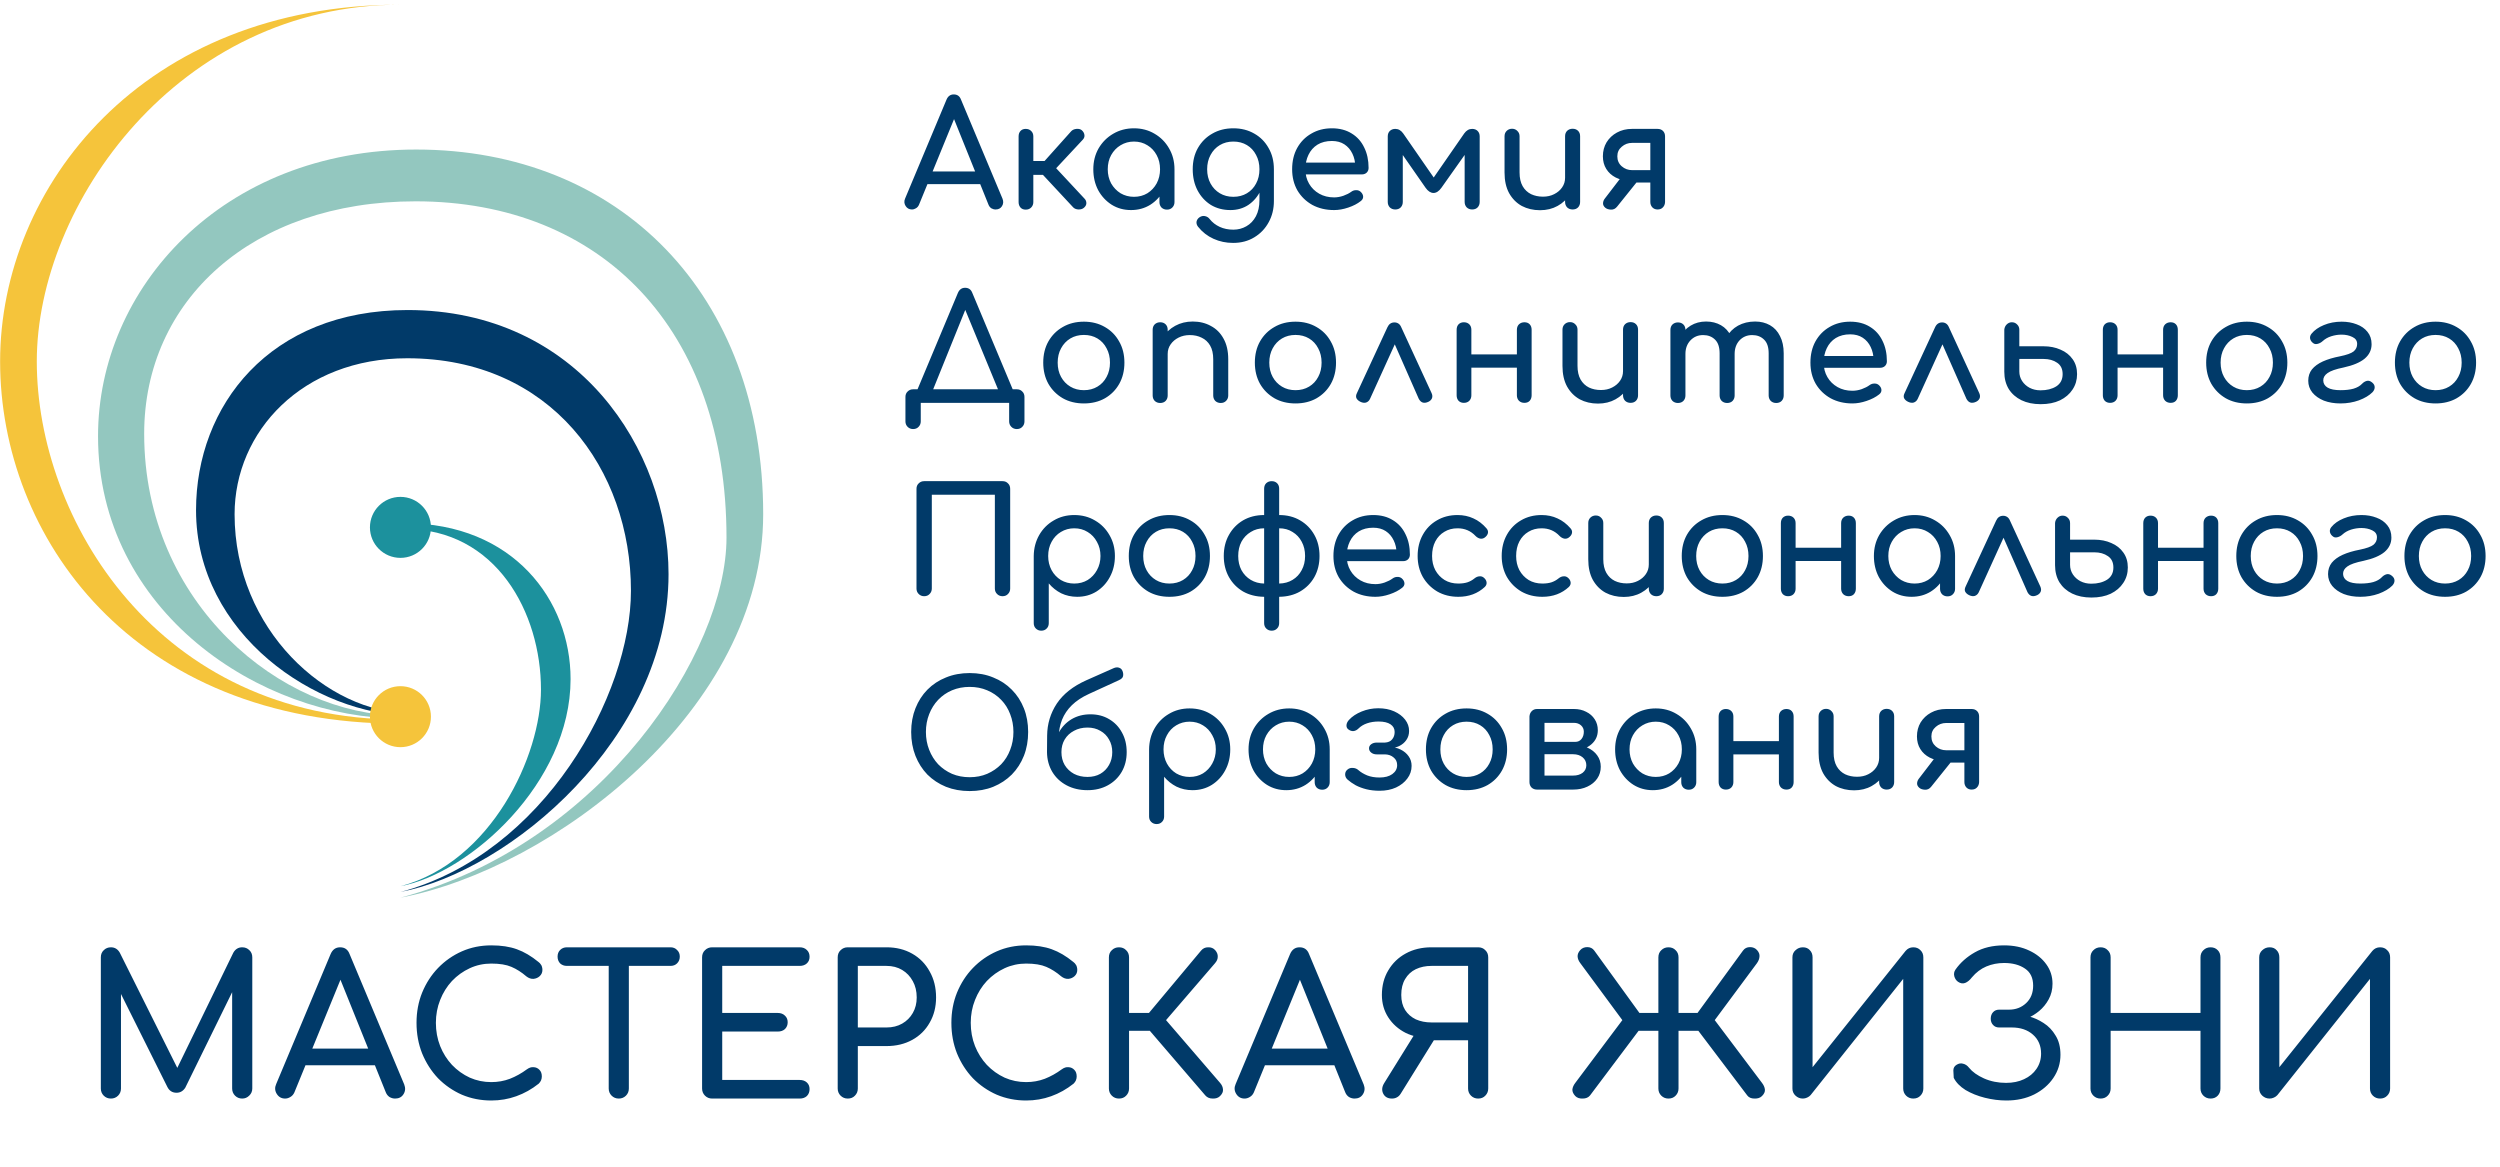
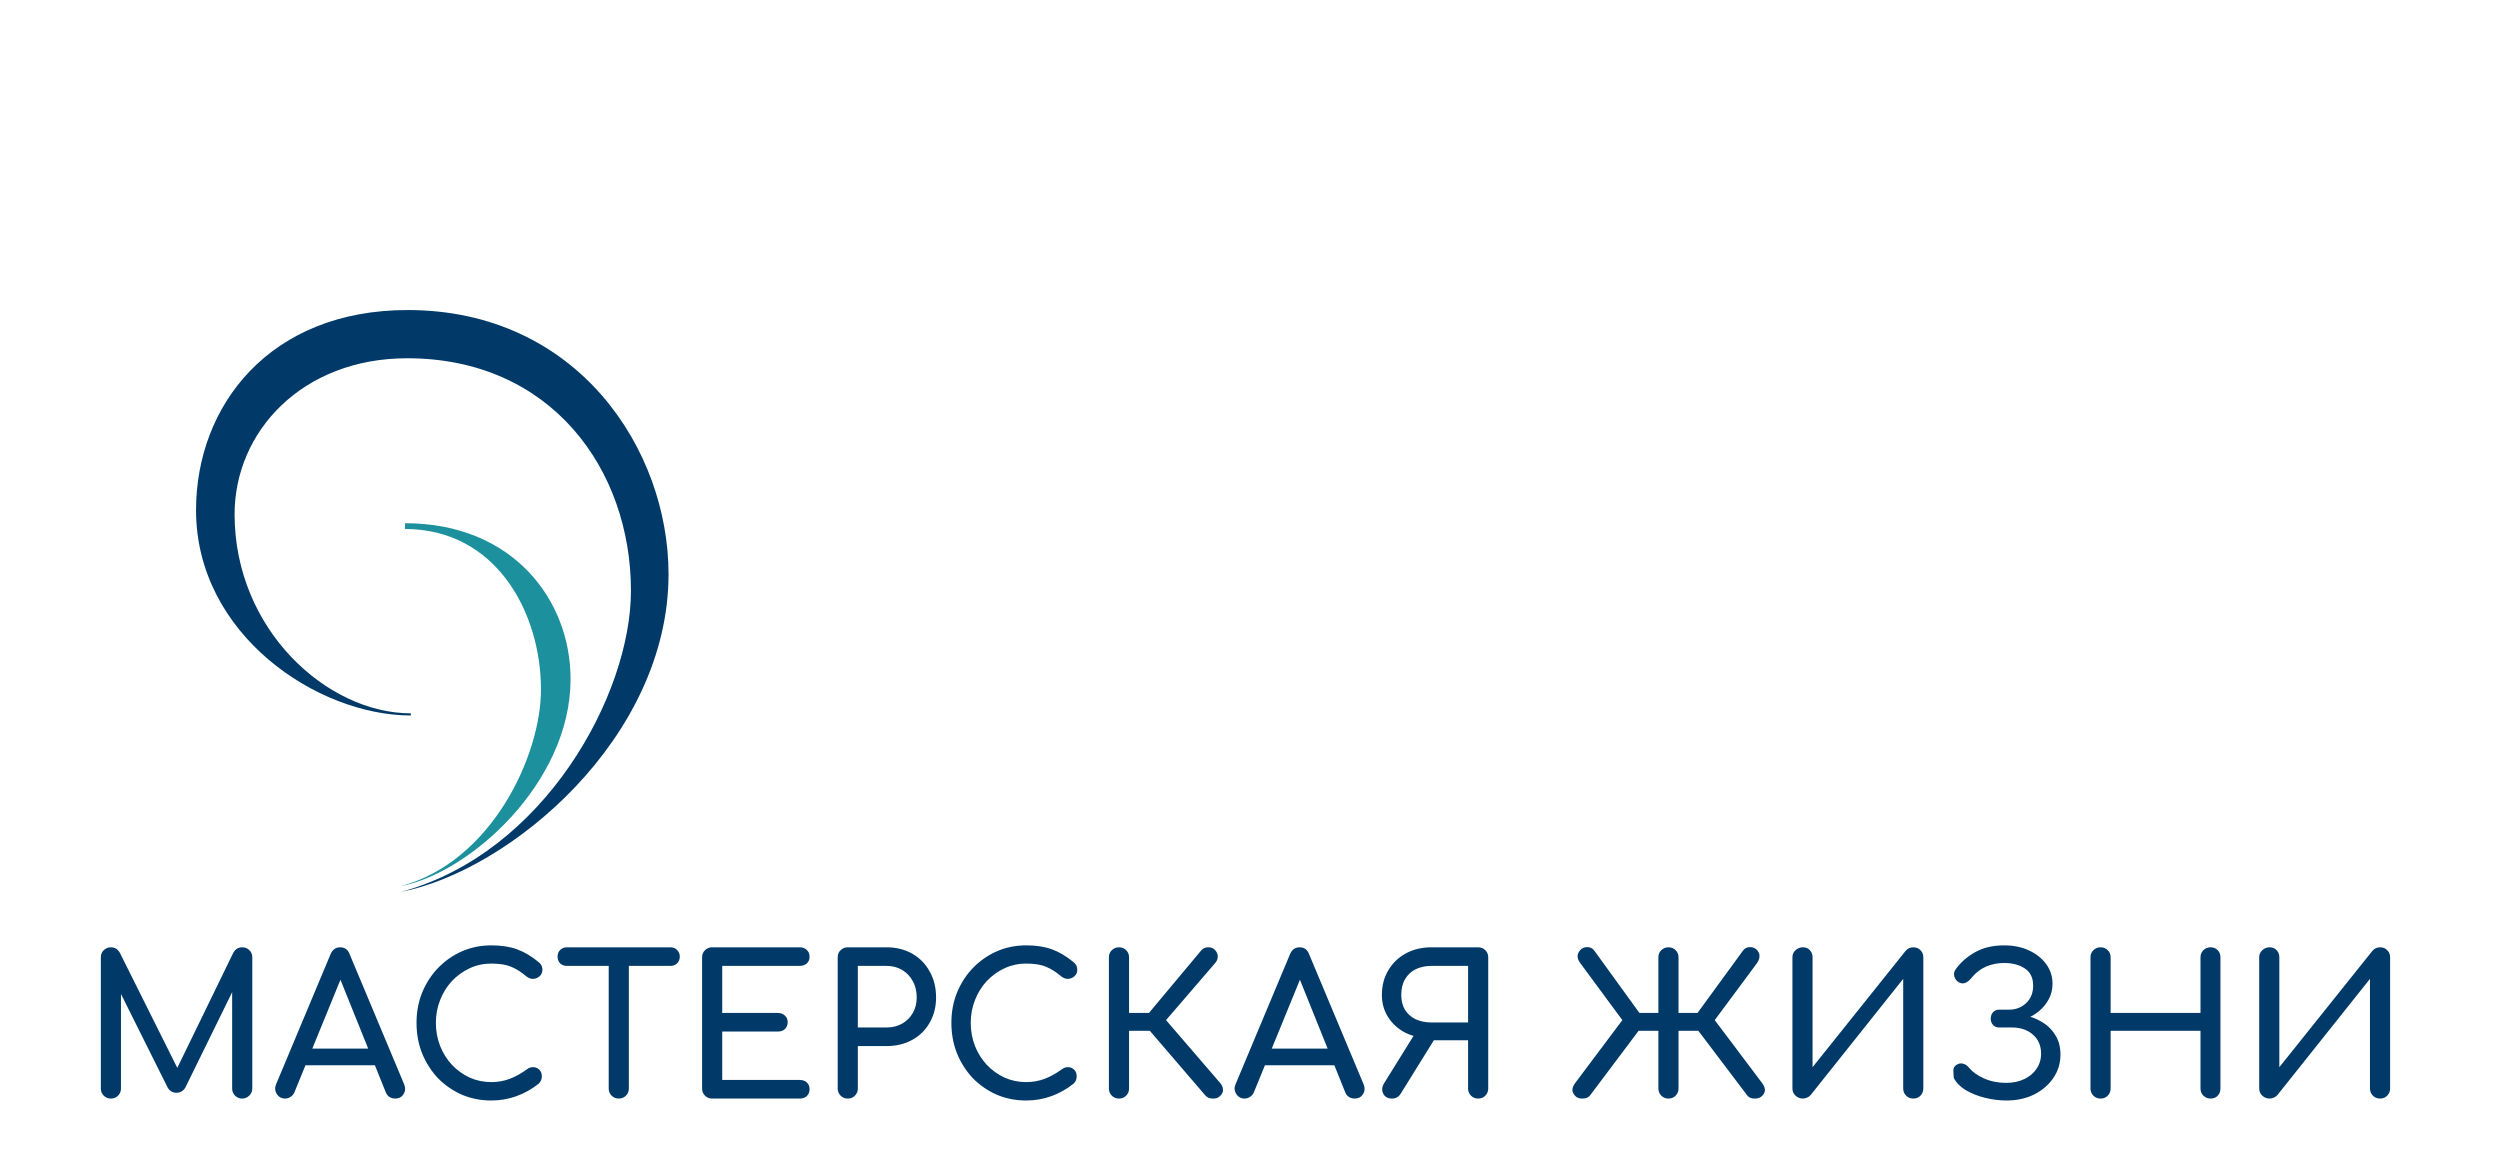
<svg xmlns="http://www.w3.org/2000/svg" viewBox="0 0 200.00 93.37" data-guides="{&quot;vertical&quot;:[],&quot;horizontal&quot;:[]}">
  <defs />
  <path fill="#013A69" stroke="none" fill-opacity="1" stroke-width="1" stroke-opacity="1" alignment-baseline="" baseline-shift="" id="tSvg55fdb859a3" title="Path 1" d="M8.873 87.885C8.645 87.885 8.454 87.807 8.299 87.653C8.144 87.497 8.067 87.306 8.067 87.079C8.067 83.583 8.067 80.086 8.067 76.59C8.067 76.353 8.144 76.161 8.299 76.017C8.454 75.862 8.645 75.784 8.873 75.784C9.182 75.784 9.42 75.929 9.585 76.218C11.202 79.456 12.818 82.695 14.435 85.933C14.27 85.933 14.104 85.933 13.939 85.933C15.514 82.695 17.089 79.456 18.665 76.218C18.83 75.929 19.067 75.784 19.377 75.784C19.605 75.784 19.796 75.862 19.951 76.017C20.105 76.161 20.183 76.353 20.183 76.59C20.183 80.086 20.183 83.583 20.183 87.079C20.183 87.306 20.1 87.497 19.935 87.653C19.78 87.807 19.594 87.885 19.377 87.885C19.15 87.885 18.959 87.807 18.804 87.653C18.649 87.497 18.572 87.306 18.572 87.079C18.572 84.326 18.572 81.574 18.572 78.821C18.675 78.795 18.778 78.769 18.881 78.744C17.528 81.501 16.175 84.259 14.822 87.017C14.647 87.286 14.414 87.42 14.125 87.42C13.784 87.42 13.536 87.26 13.381 86.94C12.044 84.259 10.706 81.579 9.368 78.898C9.472 78.873 9.575 78.847 9.678 78.821C9.678 81.574 9.678 84.326 9.678 87.079C9.678 87.306 9.601 87.497 9.446 87.653C9.291 87.807 9.1 87.885 8.873 87.885ZM22.808 87.885C22.519 87.885 22.297 87.761 22.142 87.513C21.987 87.265 21.971 87.002 22.095 86.723C23.546 83.257 24.998 79.792 26.449 76.326C26.604 75.965 26.857 75.784 27.208 75.784C27.58 75.784 27.833 75.965 27.967 76.326C29.424 79.802 30.88 83.278 32.337 86.754C32.45 87.043 32.429 87.306 32.275 87.544C32.13 87.771 31.908 87.885 31.608 87.885C31.453 87.885 31.304 87.844 31.159 87.761C31.025 87.668 30.927 87.544 30.865 87.389C29.584 84.208 28.303 81.026 27.022 77.845C27.167 77.845 27.311 77.845 27.456 77.845C26.154 81.026 24.853 84.208 23.552 87.389C23.479 87.554 23.371 87.678 23.226 87.761C23.092 87.844 22.953 87.885 22.808 87.885ZM23.629 85.22C23.836 84.776 24.042 84.332 24.249 83.887C26.273 83.887 28.298 83.887 30.322 83.887C30.529 84.332 30.735 84.776 30.942 85.22C28.504 85.22 26.067 85.22 23.629 85.22ZM39.302 88.04C38.466 88.04 37.681 87.885 36.947 87.575C36.224 87.255 35.589 86.816 35.041 86.258C34.504 85.689 34.081 85.029 33.771 84.275C33.471 83.52 33.322 82.704 33.322 81.826C33.322 80.959 33.471 80.154 33.771 79.41C34.081 78.656 34.504 78 35.041 77.442C35.589 76.874 36.224 76.43 36.947 76.109C37.67 75.79 38.455 75.629 39.302 75.629C40.098 75.629 40.779 75.733 41.347 75.939C41.926 76.146 42.504 76.487 43.083 76.962C43.165 77.024 43.227 77.091 43.269 77.163C43.32 77.225 43.351 77.292 43.362 77.365C43.382 77.427 43.393 77.504 43.393 77.597C43.393 77.793 43.32 77.959 43.176 78.093C43.041 78.217 42.876 78.289 42.68 78.309C42.484 78.32 42.292 78.253 42.107 78.108C41.724 77.778 41.327 77.525 40.914 77.349C40.511 77.174 39.974 77.086 39.302 77.086C38.693 77.086 38.12 77.209 37.583 77.457C37.045 77.706 36.57 78.046 36.157 78.48C35.754 78.914 35.439 79.42 35.212 79.998C34.985 80.566 34.871 81.176 34.871 81.826C34.871 82.488 34.985 83.108 35.212 83.686C35.439 84.254 35.754 84.755 36.157 85.189C36.57 85.623 37.045 85.963 37.583 86.212C38.12 86.449 38.693 86.568 39.302 86.568C39.829 86.568 40.325 86.48 40.79 86.304C41.265 86.118 41.719 85.865 42.153 85.545C42.339 85.411 42.52 85.354 42.695 85.375C42.881 85.385 43.036 85.457 43.16 85.592C43.284 85.716 43.346 85.891 43.346 86.118C43.346 86.222 43.325 86.325 43.284 86.428C43.243 86.521 43.181 86.609 43.098 86.692C42.54 87.136 41.941 87.471 41.301 87.699C40.671 87.926 40.005 88.04 39.302 88.04ZM49.502 87.885C49.275 87.885 49.084 87.807 48.929 87.653C48.774 87.497 48.697 87.306 48.697 87.079C48.697 83.314 48.697 79.549 48.697 75.784C49.234 75.784 49.771 75.784 50.308 75.784C50.308 79.549 50.308 83.314 50.308 87.079C50.308 87.306 50.231 87.497 50.076 87.653C49.921 87.807 49.73 87.885 49.502 87.885ZM45.35 77.272C45.133 77.272 44.952 77.204 44.808 77.07C44.674 76.925 44.606 76.745 44.606 76.528C44.606 76.311 44.674 76.135 44.808 76.001C44.952 75.856 45.133 75.784 45.35 75.784C48.113 75.784 50.876 75.784 53.639 75.784C53.856 75.784 54.032 75.856 54.166 76.001C54.311 76.135 54.383 76.311 54.383 76.528C54.383 76.745 54.311 76.925 54.166 77.07C54.032 77.204 53.856 77.272 53.639 77.272C50.876 77.272 48.113 77.272 45.35 77.272ZM56.972 87.885C56.745 87.885 56.554 87.807 56.399 87.653C56.244 87.497 56.167 87.306 56.167 87.079C56.167 83.583 56.167 80.086 56.167 76.59C56.167 76.353 56.244 76.161 56.399 76.017C56.554 75.862 56.745 75.784 56.972 75.784C59.307 75.784 61.641 75.784 63.976 75.784C64.213 75.784 64.404 75.856 64.549 76.001C64.693 76.135 64.766 76.316 64.766 76.544C64.766 76.76 64.693 76.936 64.549 77.07C64.404 77.204 64.213 77.272 63.976 77.272C61.91 77.272 59.844 77.272 57.778 77.272C57.778 78.527 57.778 79.782 57.778 81.037C59.26 81.037 60.742 81.037 62.225 81.037C62.462 81.037 62.654 81.109 62.798 81.254C62.943 81.388 63.015 81.564 63.015 81.78C63.015 81.997 62.943 82.178 62.798 82.323C62.654 82.457 62.462 82.524 62.225 82.524C60.742 82.524 59.26 82.524 57.778 82.524C57.778 83.815 57.778 85.106 57.778 86.397C59.844 86.397 61.91 86.397 63.976 86.397C64.213 86.397 64.404 86.465 64.549 86.599C64.693 86.733 64.766 86.909 64.766 87.125C64.766 87.353 64.693 87.539 64.549 87.683C64.404 87.818 64.213 87.885 63.976 87.885C61.641 87.885 59.307 87.885 56.972 87.885ZM67.821 87.885C67.594 87.885 67.403 87.807 67.248 87.653C67.093 87.497 67.016 87.306 67.016 87.079C67.016 83.583 67.016 80.086 67.016 76.59C67.016 76.353 67.093 76.161 67.248 76.017C67.403 75.862 67.594 75.784 67.821 75.784C68.854 75.784 69.887 75.784 70.92 75.784C71.695 75.784 72.381 75.955 72.98 76.296C73.58 76.636 74.044 77.112 74.375 77.721C74.716 78.32 74.886 79.012 74.886 79.797C74.886 80.551 74.716 81.223 74.375 81.811C74.044 82.4 73.58 82.86 72.98 83.19C72.381 83.52 71.695 83.686 70.92 83.686C70.155 83.686 69.391 83.686 68.626 83.686C68.626 84.817 68.626 85.948 68.626 87.079C68.626 87.306 68.549 87.497 68.394 87.653C68.25 87.807 68.059 87.885 67.821 87.885ZM68.626 82.198C69.391 82.198 70.155 82.198 70.92 82.198C71.395 82.198 71.813 82.095 72.175 81.888C72.536 81.682 72.82 81.398 73.026 81.037C73.233 80.675 73.337 80.262 73.337 79.797C73.337 79.301 73.233 78.867 73.026 78.496C72.82 78.113 72.536 77.814 72.175 77.597C71.813 77.38 71.395 77.272 70.92 77.272C70.155 77.272 69.391 77.272 68.626 77.272C68.626 78.914 68.626 80.556 68.626 82.198ZM82.091 88.04C81.255 88.04 80.47 87.885 79.737 87.575C79.013 87.255 78.378 86.816 77.83 86.258C77.293 85.689 76.87 85.029 76.56 84.275C76.26 83.52 76.111 82.704 76.111 81.826C76.111 80.959 76.26 80.154 76.56 79.41C76.87 78.656 77.293 78 77.83 77.442C78.378 76.874 79.013 76.43 79.737 76.109C80.459 75.79 81.244 75.629 82.091 75.629C82.887 75.629 83.569 75.733 84.136 75.939C84.715 76.146 85.293 76.487 85.872 76.962C85.954 77.024 86.016 77.091 86.058 77.163C86.109 77.225 86.14 77.292 86.151 77.365C86.171 77.427 86.182 77.504 86.182 77.597C86.182 77.793 86.109 77.959 85.965 78.093C85.83 78.217 85.665 78.289 85.469 78.309C85.272 78.32 85.082 78.253 84.896 78.108C84.513 77.778 84.115 77.525 83.703 77.349C83.3 77.174 82.762 77.086 82.091 77.086C81.482 77.086 80.909 77.209 80.371 77.457C79.834 77.706 79.359 78.046 78.946 78.48C78.543 78.914 78.228 79.42 78.001 79.998C77.773 80.566 77.66 81.176 77.66 81.826C77.66 82.488 77.773 83.108 78.001 83.686C78.228 84.254 78.543 84.755 78.946 85.189C79.359 85.623 79.834 85.963 80.371 86.212C80.909 86.449 81.482 86.568 82.091 86.568C82.618 86.568 83.114 86.48 83.579 86.304C84.054 86.118 84.508 85.865 84.942 85.545C85.128 85.411 85.309 85.354 85.484 85.375C85.67 85.385 85.825 85.457 85.949 85.592C86.073 85.716 86.135 85.891 86.135 86.118C86.135 86.222 86.114 86.325 86.073 86.428C86.032 86.521 85.97 86.609 85.887 86.692C85.329 87.136 84.73 87.471 84.09 87.699C83.46 87.926 82.793 88.04 82.091 88.04ZM97.606 87.683C97.461 87.828 97.265 87.895 97.017 87.885C96.769 87.885 96.573 87.802 96.428 87.637C94.734 85.664 93.04 83.691 91.346 81.718C92.927 79.828 94.507 77.938 96.087 76.047C96.232 75.872 96.418 75.784 96.645 75.784C96.883 75.774 97.073 75.851 97.218 76.017C97.363 76.182 97.43 76.358 97.42 76.544C97.42 76.719 97.347 76.889 97.203 77.055C95.896 78.573 94.59 80.091 93.283 81.61C94.724 83.283 96.165 84.957 97.606 86.63C97.75 86.795 97.828 86.971 97.838 87.156C97.859 87.332 97.781 87.508 97.606 87.683ZM89.518 87.885C89.291 87.885 89.099 87.807 88.945 87.653C88.79 87.497 88.712 87.306 88.712 87.079C88.712 83.583 88.712 80.086 88.712 76.59C88.712 76.353 88.79 76.161 88.945 76.017C89.099 75.862 89.291 75.784 89.518 75.784C89.756 75.784 89.946 75.862 90.091 76.017C90.246 76.161 90.324 76.353 90.324 76.59C90.324 78.072 90.324 79.554 90.324 81.037C91.171 81.037 92.018 81.037 92.865 81.037C92.865 81.512 92.865 81.987 92.865 82.462C92.018 82.462 91.171 82.462 90.324 82.462C90.324 84.001 90.324 85.54 90.324 87.079C90.324 87.306 90.246 87.497 90.091 87.653C89.946 87.807 89.756 87.885 89.518 87.885ZM99.565 87.885C99.276 87.885 99.054 87.761 98.898 87.513C98.744 87.265 98.728 87.002 98.852 86.723C100.303 83.257 101.754 79.792 103.206 76.326C103.361 75.965 103.614 75.784 103.965 75.784C104.337 75.784 104.59 75.965 104.724 76.326C106.181 79.802 107.637 83.278 109.093 86.754C109.207 87.043 109.186 87.306 109.031 87.544C108.887 87.771 108.665 87.885 108.365 87.885C108.21 87.885 108.06 87.844 107.916 87.761C107.782 87.668 107.683 87.544 107.621 87.389C106.341 84.208 105.06 81.026 103.779 77.845C103.924 77.845 104.068 77.845 104.213 77.845C102.911 81.026 101.61 84.208 100.308 87.389C100.236 87.554 100.128 87.678 99.983 87.761C99.849 87.844 99.709 87.885 99.565 87.885ZM100.386 85.22C100.592 84.776 100.799 84.332 101.005 83.887C103.03 83.887 105.055 83.887 107.079 83.887C107.286 84.332 107.492 84.776 107.699 85.22C105.261 85.22 102.823 85.22 100.386 85.22ZM118.252 87.885C118.025 87.885 117.834 87.807 117.678 87.653C117.524 87.497 117.446 87.306 117.446 87.079C117.446 85.793 117.446 84.507 117.446 83.221C116.47 83.221 115.494 83.221 114.518 83.221C114.518 83.169 114.518 83.118 114.518 83.066C113.743 83.066 113.056 82.921 112.457 82.633C111.868 82.333 111.404 81.92 111.063 81.393C110.722 80.866 110.551 80.267 110.551 79.596C110.551 78.852 110.722 78.196 111.063 77.628C111.404 77.05 111.868 76.6 112.457 76.28C113.056 75.95 113.743 75.784 114.518 75.784C115.763 75.784 117.007 75.784 118.252 75.784C118.49 75.784 118.681 75.862 118.825 76.017C118.98 76.161 119.058 76.353 119.058 76.59C119.058 80.086 119.058 83.583 119.058 87.079C119.058 87.306 118.98 87.497 118.825 87.653C118.681 87.807 118.49 87.885 118.252 87.885ZM111.358 87.885C111.026 87.885 110.794 87.756 110.66 87.497C110.526 87.229 110.551 86.945 110.738 86.645C111.585 85.282 112.431 83.918 113.278 82.555C113.8 82.705 114.322 82.855 114.843 83.004C113.914 84.502 112.984 86 112.055 87.497C111.972 87.632 111.868 87.73 111.745 87.792C111.631 87.854 111.502 87.885 111.358 87.885ZM114.518 81.796C115.494 81.796 116.47 81.796 117.446 81.796C117.446 80.288 117.446 78.78 117.446 77.272C116.47 77.272 115.494 77.272 114.518 77.272C114.053 77.272 113.635 77.359 113.263 77.535C112.902 77.71 112.618 77.974 112.411 78.325C112.204 78.666 112.101 79.09 112.101 79.596C112.101 80.071 112.204 80.474 112.411 80.804C112.618 81.124 112.902 81.372 113.263 81.548C113.635 81.713 114.053 81.796 114.518 81.796ZM126.024 87.683C125.859 87.508 125.781 87.332 125.791 87.156C125.812 86.981 125.889 86.805 126.024 86.63C127.279 84.957 128.534 83.283 129.788 81.61C128.668 80.091 127.547 78.573 126.427 77.055C126.292 76.879 126.22 76.703 126.209 76.528C126.199 76.353 126.266 76.182 126.411 76.017C126.555 75.851 126.746 75.769 126.984 75.769C127.222 75.769 127.408 75.862 127.542 76.047C128.911 77.938 130.279 79.828 131.648 81.718C130.165 83.691 128.683 85.664 127.201 87.637C127.067 87.802 126.871 87.885 126.612 87.885C126.365 87.895 126.168 87.828 126.024 87.683ZM133.476 87.885C133.249 87.885 133.058 87.807 132.903 87.653C132.748 87.497 132.67 87.306 132.67 87.079C132.67 85.54 132.67 84.001 132.67 82.462C131.823 82.462 130.976 82.462 130.129 82.462C130.129 81.987 130.129 81.512 130.129 81.037C130.976 81.037 131.823 81.037 132.67 81.037C132.67 79.554 132.67 78.072 132.67 76.59C132.67 76.353 132.748 76.161 132.903 76.017C133.058 75.862 133.249 75.784 133.476 75.784C133.714 75.784 133.904 75.862 134.049 76.017C134.204 76.161 134.282 76.353 134.282 76.59C134.282 78.072 134.282 79.554 134.282 81.037C135.129 81.037 135.976 81.037 136.823 81.037C136.823 81.512 136.823 81.987 136.823 82.462C135.976 82.462 135.129 82.462 134.282 82.462C134.282 84.001 134.282 85.54 134.282 87.079C134.282 87.306 134.204 87.497 134.049 87.653C133.904 87.807 133.714 87.885 133.476 87.885ZM140.959 87.683C140.815 87.828 140.613 87.895 140.355 87.885C140.097 87.885 139.906 87.802 139.782 87.637C138.289 85.664 136.797 83.691 135.304 81.718C136.683 79.828 138.062 77.938 139.441 76.047C139.575 75.862 139.761 75.769 139.999 75.769C140.237 75.769 140.428 75.851 140.572 76.017C140.717 76.182 140.779 76.353 140.758 76.528C140.748 76.703 140.681 76.879 140.556 77.055C139.431 78.573 138.305 80.091 137.179 81.61C138.439 83.283 139.699 84.957 140.959 86.63C141.094 86.805 141.171 86.981 141.192 87.156C141.213 87.332 141.135 87.508 140.959 87.683ZM144.23 87.885C144.003 87.885 143.807 87.807 143.642 87.653C143.476 87.497 143.394 87.306 143.394 87.079C143.394 83.583 143.394 80.086 143.394 76.59C143.394 76.353 143.476 76.161 143.642 76.017C143.807 75.862 144.003 75.784 144.23 75.784C144.468 75.784 144.654 75.862 144.788 76.017C144.933 76.161 145.005 76.353 145.005 76.59C145.005 79.518 145.005 82.446 145.005 85.375C147.484 82.276 149.963 79.177 152.442 76.079C152.607 75.882 152.814 75.784 153.062 75.784C153.299 75.784 153.491 75.862 153.635 76.017C153.79 76.161 153.867 76.353 153.867 76.59C153.867 80.086 153.867 83.583 153.867 87.079C153.867 87.306 153.79 87.497 153.635 87.653C153.491 87.807 153.299 87.885 153.062 87.885C152.835 87.885 152.644 87.807 152.488 87.653C152.334 87.497 152.256 87.306 152.256 87.079C152.256 84.156 152.256 81.233 152.256 78.309C149.788 81.408 147.319 84.507 144.85 87.606C144.778 87.688 144.685 87.756 144.571 87.807C144.458 87.859 144.344 87.885 144.23 87.885ZM160.514 88.04C159.946 88.04 159.372 87.967 158.794 87.823C158.215 87.678 157.699 87.471 157.245 87.203C156.801 86.924 156.486 86.599 156.299 86.227C156.29 86.03 156.279 85.834 156.268 85.638C156.268 85.442 156.351 85.292 156.517 85.189C156.692 85.075 156.868 85.044 157.043 85.096C157.229 85.137 157.389 85.246 157.524 85.421C157.792 85.752 158.19 86.036 158.717 86.273C159.254 86.511 159.843 86.63 160.483 86.63C161.03 86.63 161.511 86.531 161.924 86.335C162.347 86.139 162.678 85.865 162.916 85.514C163.163 85.153 163.287 84.745 163.287 84.29C163.287 83.66 163.07 83.154 162.637 82.772C162.203 82.389 161.64 82.198 160.947 82.198C160.607 82.198 160.266 82.198 159.925 82.198C159.729 82.198 159.569 82.132 159.445 81.997C159.321 81.863 159.259 81.698 159.259 81.501C159.259 81.284 159.321 81.109 159.445 80.975C159.569 80.84 159.729 80.773 159.925 80.773C160.188 80.773 160.452 80.773 160.715 80.773C161.263 80.773 161.722 80.598 162.095 80.246C162.466 79.895 162.652 79.43 162.652 78.852C162.652 78.232 162.435 77.778 162.001 77.488C161.567 77.189 161.01 77.039 160.328 77.039C159.822 77.039 159.347 77.132 158.903 77.318C158.469 77.504 158.087 77.793 157.756 78.186C157.581 78.413 157.399 78.563 157.214 78.635C157.028 78.707 156.837 78.676 156.64 78.542C156.496 78.439 156.398 78.294 156.346 78.108C156.294 77.912 156.325 77.731 156.439 77.566C156.832 77.008 157.348 76.549 157.988 76.187C158.639 75.815 159.419 75.629 160.328 75.629C161.092 75.629 161.763 75.769 162.342 76.047C162.92 76.316 163.375 76.683 163.706 77.147C164.036 77.602 164.201 78.119 164.201 78.697C164.201 79.162 164.098 79.58 163.892 79.952C163.695 80.313 163.442 80.623 163.132 80.882C162.833 81.129 162.518 81.32 162.187 81.455C161.857 81.579 161.567 81.641 161.319 81.641C161.319 81.475 161.319 81.31 161.319 81.145C161.598 81.145 161.934 81.202 162.327 81.316C162.719 81.419 163.107 81.594 163.488 81.842C163.881 82.09 164.201 82.426 164.449 82.849C164.708 83.262 164.837 83.773 164.837 84.383C164.837 85.065 164.645 85.684 164.263 86.243C163.892 86.79 163.38 87.229 162.729 87.559C162.078 87.88 161.34 88.04 160.514 88.04ZM168.045 87.885C167.818 87.885 167.626 87.807 167.472 87.653C167.317 87.497 167.239 87.306 167.239 87.079C167.239 83.583 167.239 80.086 167.239 76.59C167.239 76.353 167.317 76.161 167.472 76.017C167.626 75.862 167.818 75.784 168.045 75.784C168.283 75.784 168.474 75.862 168.618 76.017C168.774 76.161 168.851 76.353 168.851 76.59C168.851 78.072 168.851 79.554 168.851 81.037C171.247 81.037 173.643 81.037 176.04 81.037C176.04 79.554 176.04 78.072 176.04 76.59C176.04 76.353 176.117 76.161 176.272 76.017C176.427 75.862 176.618 75.784 176.845 75.784C177.083 75.784 177.274 75.862 177.419 76.017C177.564 76.161 177.635 76.353 177.635 76.59C177.635 80.086 177.635 83.583 177.635 87.079C177.635 87.306 177.564 87.497 177.419 87.653C177.274 87.807 177.083 87.885 176.845 87.885C176.618 87.885 176.427 87.807 176.272 87.653C176.117 87.497 176.04 87.306 176.04 87.079C176.04 85.54 176.04 84.001 176.04 82.462C173.643 82.462 171.247 82.462 168.851 82.462C168.851 84.001 168.851 85.54 168.851 87.079C168.851 87.306 168.774 87.497 168.618 87.653C168.474 87.807 168.283 87.885 168.045 87.885ZM181.572 87.885C181.345 87.885 181.149 87.807 180.983 87.653C180.818 87.497 180.736 87.306 180.736 87.079C180.736 83.583 180.736 80.086 180.736 76.59C180.736 76.353 180.818 76.161 180.983 76.017C181.149 75.862 181.345 75.784 181.572 75.784C181.81 75.784 181.996 75.862 182.13 76.017C182.275 76.161 182.347 76.353 182.347 76.59C182.347 79.518 182.347 82.446 182.347 85.375C184.826 82.276 187.305 79.177 189.784 76.079C189.949 75.882 190.156 75.784 190.404 75.784C190.641 75.784 190.833 75.862 190.977 76.017C191.132 76.161 191.209 76.353 191.209 76.59C191.209 80.086 191.209 83.583 191.209 87.079C191.209 87.306 191.132 87.497 190.977 87.653C190.833 87.807 190.641 87.885 190.404 87.885C190.177 87.885 189.986 87.807 189.83 87.653C189.676 87.497 189.598 87.306 189.598 87.079C189.598 84.156 189.598 81.233 189.598 78.309C187.13 81.408 184.661 84.507 182.192 87.606C182.12 87.688 182.027 87.756 181.913 87.807C181.799 87.859 181.686 87.885 181.572 87.885Z" />
-   <path fill="#013A69" stroke="none" fill-opacity="1" stroke-width="1" stroke-opacity="1" alignment-baseline="" baseline-shift="" id="tSvg11baf5f49fa" title="Path 2" d="M72.954 16.758C72.734 16.758 72.565 16.664 72.447 16.475C72.329 16.287 72.317 16.086 72.412 15.874C73.516 13.238 74.619 10.602 75.723 7.966C75.841 7.691 76.034 7.554 76.301 7.554C76.583 7.554 76.776 7.691 76.879 7.966C77.986 10.61 79.094 13.254 80.202 15.898C80.288 16.118 80.272 16.318 80.155 16.499C80.045 16.672 79.876 16.758 79.647 16.758C79.53 16.758 79.416 16.727 79.306 16.664C79.204 16.593 79.129 16.499 79.082 16.381C78.108 13.961 77.133 11.541 76.159 9.121C76.269 9.121 76.379 9.121 76.49 9.121C75.499 11.541 74.509 13.961 73.519 16.381C73.464 16.507 73.382 16.601 73.272 16.664C73.17 16.727 73.064 16.758 72.954 16.758ZM73.579 14.731C73.736 14.393 73.893 14.055 74.05 13.717C75.59 13.717 77.13 13.717 78.67 13.717C78.827 14.055 78.984 14.393 79.141 14.731C77.287 14.731 75.433 14.731 73.579 14.731ZM86.72 16.617C86.618 16.711 86.473 16.758 86.284 16.758C86.104 16.75 85.962 16.695 85.86 16.593C84.906 15.568 83.951 14.542 82.996 13.517C83.896 12.511 84.795 11.506 85.695 10.5C85.797 10.39 85.939 10.327 86.119 10.311C86.308 10.296 86.454 10.335 86.555 10.429C86.674 10.539 86.74 10.665 86.756 10.806C86.772 10.94 86.728 11.062 86.626 11.172C85.915 11.934 85.204 12.696 84.493 13.458C85.247 14.267 86.001 15.077 86.756 15.886C86.858 15.988 86.909 16.11 86.909 16.251C86.909 16.385 86.846 16.507 86.72 16.617ZM82.054 16.77C81.881 16.77 81.743 16.715 81.641 16.605C81.539 16.487 81.488 16.342 81.488 16.169C81.488 14.417 81.488 12.665 81.488 10.912C81.488 10.732 81.539 10.586 81.641 10.476C81.743 10.366 81.881 10.311 82.054 10.311C82.234 10.311 82.38 10.366 82.49 10.476C82.607 10.586 82.666 10.732 82.666 10.912C82.666 11.569 82.666 12.225 82.666 12.881C83.169 12.881 83.672 12.881 84.175 12.881C84.175 13.25 84.175 13.619 84.175 13.989C83.672 13.989 83.169 13.989 82.666 13.989C82.666 14.715 82.666 15.442 82.666 16.169C82.666 16.342 82.607 16.487 82.49 16.605C82.38 16.715 82.234 16.77 82.054 16.77ZM90.482 16.805C89.908 16.805 89.394 16.664 88.938 16.381C88.482 16.09 88.121 15.701 87.854 15.214C87.594 14.719 87.465 14.161 87.465 13.541C87.465 12.92 87.606 12.362 87.889 11.867C88.18 11.372 88.569 10.983 89.056 10.7C89.551 10.41 90.105 10.264 90.718 10.264C91.33 10.264 91.881 10.41 92.367 10.7C92.855 10.983 93.24 11.372 93.523 11.867C93.813 12.362 93.959 12.92 93.959 13.541C93.805 13.541 93.652 13.541 93.499 13.541C93.499 14.161 93.365 14.719 93.098 15.214C92.839 15.701 92.481 16.09 92.026 16.381C91.57 16.664 91.055 16.805 90.482 16.805ZM90.718 15.745C91.118 15.745 91.476 15.65 91.79 15.462C92.104 15.265 92.352 15.002 92.533 14.672C92.713 14.334 92.804 13.957 92.804 13.541C92.804 13.116 92.713 12.739 92.533 12.409C92.352 12.071 92.104 11.808 91.79 11.62C91.476 11.423 91.118 11.325 90.718 11.325C90.325 11.325 89.967 11.423 89.645 11.62C89.331 11.808 89.08 12.071 88.891 12.409C88.71 12.739 88.62 13.116 88.62 13.541C88.62 13.957 88.71 14.334 88.891 14.672C89.08 15.002 89.331 15.265 89.645 15.462C89.967 15.65 90.325 15.745 90.718 15.745ZM93.358 16.77C93.184 16.77 93.039 16.715 92.921 16.605C92.812 16.487 92.756 16.342 92.756 16.169C92.756 15.568 92.756 14.967 92.756 14.366C92.831 13.949 92.906 13.533 92.98 13.116C93.306 13.258 93.632 13.399 93.959 13.541C93.959 14.417 93.959 15.293 93.959 16.169C93.959 16.342 93.899 16.487 93.782 16.605C93.672 16.715 93.53 16.77 93.358 16.77ZM98.435 16.805C97.845 16.805 97.323 16.668 96.867 16.393C96.419 16.11 96.066 15.725 95.807 15.238C95.547 14.743 95.418 14.177 95.418 13.541C95.418 12.896 95.555 12.331 95.83 11.844C96.113 11.348 96.498 10.963 96.985 10.689C97.472 10.406 98.034 10.264 98.67 10.264C99.299 10.264 99.857 10.406 100.344 10.689C100.831 10.963 101.212 11.348 101.487 11.844C101.77 12.331 101.912 12.896 101.912 13.541C101.68 13.541 101.448 13.541 101.216 13.541C101.216 14.177 101.094 14.743 100.851 15.238C100.615 15.725 100.289 16.11 99.872 16.393C99.456 16.668 98.977 16.805 98.435 16.805ZM98.647 19.433C98.089 19.433 97.566 19.323 97.08 19.103C96.592 18.883 96.18 18.561 95.842 18.137C95.74 18.003 95.701 17.866 95.724 17.724C95.755 17.583 95.834 17.469 95.96 17.383C96.101 17.288 96.246 17.257 96.396 17.288C96.553 17.32 96.678 17.398 96.773 17.524C96.985 17.791 97.252 17.999 97.575 18.149C97.897 18.298 98.262 18.373 98.67 18.373C99.047 18.373 99.393 18.282 99.708 18.102C100.03 17.921 100.285 17.654 100.474 17.3C100.662 16.947 100.756 16.515 100.756 16.004C100.756 15.446 100.756 14.888 100.756 14.33C100.886 13.985 101.016 13.639 101.145 13.293C101.401 13.376 101.656 13.458 101.912 13.541C101.912 14.389 101.912 15.238 101.912 16.086C101.912 16.707 101.774 17.269 101.499 17.771C101.224 18.282 100.839 18.687 100.344 18.985C99.857 19.284 99.291 19.433 98.647 19.433ZM98.67 15.745C99.079 15.745 99.44 15.65 99.755 15.462C100.069 15.273 100.313 15.014 100.486 14.684C100.666 14.354 100.756 13.973 100.756 13.541C100.756 13.108 100.666 12.727 100.486 12.397C100.313 12.06 100.069 11.796 99.755 11.608C99.44 11.419 99.079 11.325 98.67 11.325C98.262 11.325 97.901 11.419 97.586 11.608C97.272 11.796 97.024 12.06 96.844 12.397C96.663 12.727 96.572 13.108 96.572 13.541C96.572 13.973 96.663 14.354 96.844 14.684C97.024 15.014 97.272 15.273 97.586 15.462C97.901 15.65 98.262 15.745 98.67 15.745ZM106.729 16.805C106.077 16.805 105.496 16.668 104.985 16.393C104.482 16.11 104.086 15.725 103.795 15.238C103.512 14.743 103.371 14.177 103.371 13.541C103.371 12.896 103.504 12.331 103.771 11.844C104.046 11.348 104.423 10.963 104.903 10.689C105.382 10.406 105.932 10.264 106.552 10.264C107.165 10.264 107.692 10.402 108.132 10.677C108.572 10.944 108.906 11.317 109.134 11.796C109.369 12.268 109.487 12.814 109.487 13.434C109.487 13.584 109.436 13.71 109.334 13.812C109.232 13.906 109.102 13.953 108.945 13.953C107.362 13.953 105.779 13.953 104.196 13.953C104.196 13.639 104.196 13.325 104.196 13.01C105.767 13.01 107.338 13.01 108.909 13.01C108.748 13.12 108.588 13.23 108.427 13.34C108.419 12.947 108.34 12.598 108.191 12.291C108.041 11.977 107.829 11.73 107.554 11.549C107.28 11.368 106.945 11.278 106.552 11.278C106.105 11.278 105.72 11.376 105.398 11.572C105.083 11.769 104.844 12.04 104.678 12.386C104.514 12.723 104.431 13.108 104.431 13.541C104.431 13.973 104.529 14.358 104.726 14.696C104.922 15.033 105.193 15.301 105.539 15.497C105.885 15.693 106.282 15.792 106.729 15.792C106.973 15.792 107.22 15.748 107.472 15.662C107.731 15.568 107.939 15.462 108.097 15.344C108.214 15.257 108.34 15.214 108.474 15.214C108.615 15.206 108.737 15.246 108.839 15.332C108.972 15.45 109.043 15.579 109.051 15.721C109.059 15.862 108.996 15.984 108.862 16.086C108.596 16.298 108.261 16.471 107.861 16.605C107.468 16.738 107.091 16.805 106.729 16.805ZM111.621 16.758C111.449 16.758 111.303 16.703 111.185 16.593C111.075 16.475 111.02 16.33 111.02 16.157C111.02 14.409 111.02 12.661 111.02 10.912C111.02 10.732 111.075 10.586 111.185 10.476C111.303 10.366 111.449 10.311 111.621 10.311C111.873 10.311 112.085 10.433 112.258 10.677C113.071 11.851 113.884 13.026 114.697 14.201C115.51 13.026 116.324 11.851 117.137 10.677C117.31 10.433 117.522 10.311 117.773 10.311C117.954 10.311 118.099 10.366 118.209 10.476C118.319 10.586 118.375 10.732 118.375 10.912C118.375 12.661 118.375 14.409 118.375 16.157C118.375 16.33 118.319 16.475 118.209 16.593C118.099 16.703 117.954 16.758 117.773 16.758C117.601 16.758 117.455 16.703 117.338 16.593C117.227 16.475 117.172 16.33 117.172 16.157C117.172 14.727 117.172 13.297 117.172 11.867C117.275 11.899 117.377 11.93 117.479 11.961C116.756 12.983 116.033 14.004 115.311 15.026C115.114 15.301 114.902 15.438 114.674 15.438C114.446 15.43 114.238 15.293 114.049 15.026C113.338 14.004 112.627 12.983 111.916 11.961C112.018 11.93 112.12 11.899 112.223 11.867C112.223 13.297 112.223 14.727 112.223 16.157C112.223 16.33 112.167 16.475 112.058 16.593C111.948 16.703 111.802 16.758 111.621 16.758ZM123.203 16.817C122.661 16.817 122.174 16.703 121.741 16.475C121.317 16.239 120.98 15.898 120.728 15.45C120.484 15.002 120.363 14.452 120.363 13.8C120.363 12.834 120.363 11.867 120.363 10.901C120.363 10.728 120.418 10.586 120.528 10.476C120.646 10.359 120.791 10.3 120.964 10.3C121.136 10.3 121.278 10.359 121.388 10.476C121.506 10.586 121.565 10.728 121.565 10.901C121.565 11.867 121.565 12.834 121.565 13.8C121.565 14.24 121.647 14.605 121.812 14.896C121.977 15.179 122.201 15.391 122.484 15.532C122.767 15.666 123.085 15.733 123.439 15.733C123.777 15.733 124.075 15.666 124.334 15.532C124.602 15.399 124.814 15.218 124.971 14.99C125.128 14.762 125.207 14.507 125.207 14.224C125.454 14.224 125.702 14.224 125.949 14.224C125.949 14.711 125.827 15.151 125.584 15.544C125.348 15.937 125.022 16.247 124.606 16.475C124.197 16.703 123.729 16.817 123.203 16.817ZM125.808 16.758C125.635 16.758 125.49 16.703 125.372 16.593C125.261 16.475 125.207 16.33 125.207 16.157C125.207 14.405 125.207 12.653 125.207 10.901C125.207 10.72 125.261 10.575 125.372 10.465C125.49 10.355 125.635 10.3 125.808 10.3C125.988 10.3 126.134 10.355 126.244 10.465C126.354 10.575 126.409 10.72 126.409 10.901C126.409 12.653 126.409 14.405 126.409 16.157C126.409 16.33 126.354 16.475 126.244 16.593C126.134 16.703 125.988 16.758 125.808 16.758ZM132.603 16.758C132.439 16.758 132.301 16.703 132.191 16.593C132.081 16.475 132.026 16.33 132.026 16.157C132.026 15.638 132.026 15.12 132.026 14.601C131.472 14.601 130.918 14.601 130.364 14.601C130.364 14.55 130.364 14.499 130.364 14.448C129.948 14.448 129.578 14.366 129.256 14.201C128.934 14.036 128.683 13.808 128.502 13.517C128.321 13.226 128.231 12.889 128.231 12.504C128.231 12.087 128.329 11.714 128.526 11.384C128.73 11.054 129.005 10.795 129.351 10.606C129.704 10.41 130.109 10.311 130.565 10.311C131.244 10.311 131.924 10.311 132.603 10.311C132.785 10.311 132.93 10.366 133.04 10.476C133.15 10.586 133.204 10.732 133.204 10.912C133.204 12.665 133.204 14.417 133.204 16.169C133.197 16.342 133.138 16.483 133.028 16.593C132.926 16.703 132.785 16.758 132.603 16.758ZM128.42 16.617C128.294 16.507 128.235 16.385 128.243 16.251C128.251 16.118 128.298 15.996 128.385 15.886C128.864 15.261 129.343 14.637 129.822 14.012C130.345 14.012 130.867 14.012 131.389 14.012C130.718 14.849 130.046 15.686 129.375 16.522C129.241 16.695 129.076 16.778 128.88 16.77C128.683 16.762 128.53 16.711 128.42 16.617ZM130.565 13.611C131.052 13.611 131.539 13.611 132.026 13.611C132.026 12.884 132.026 12.158 132.026 11.431C131.539 11.431 131.052 11.431 130.565 11.431C130.25 11.431 129.976 11.533 129.74 11.738C129.504 11.934 129.386 12.189 129.386 12.504C129.386 12.834 129.504 13.101 129.74 13.305C129.976 13.509 130.25 13.611 130.565 13.611ZM74.368 31.851C74.018 31.682 73.668 31.513 73.319 31.344C74.423 28.708 75.527 26.072 76.631 23.436C76.749 23.161 76.941 23.023 77.208 23.023C77.491 23.023 77.683 23.161 77.786 23.436C78.894 26.08 80.001 28.723 81.109 31.367C80.783 31.528 80.457 31.689 80.131 31.851C79.133 29.431 78.135 27.011 77.138 24.591C77.192 24.591 77.247 24.591 77.302 24.591C76.324 27.011 75.346 29.431 74.368 31.851ZM73.048 34.325C72.875 34.325 72.73 34.267 72.612 34.149C72.494 34.031 72.435 33.886 72.435 33.713C72.435 33.06 72.435 32.408 72.435 31.756C72.435 31.576 72.494 31.43 72.612 31.32C72.73 31.202 72.875 31.143 73.048 31.143C75.814 31.143 78.579 31.143 81.345 31.143C81.525 31.143 81.671 31.202 81.781 31.32C81.899 31.43 81.957 31.576 81.957 31.756C81.957 32.408 81.957 33.06 81.957 33.713C81.957 33.886 81.899 34.031 81.781 34.149C81.671 34.267 81.525 34.325 81.345 34.325C81.172 34.325 81.026 34.267 80.909 34.149C80.791 34.031 80.732 33.886 80.732 33.713C80.732 33.218 80.732 32.723 80.732 32.228C78.375 32.228 76.018 32.228 73.661 32.228C73.661 32.723 73.661 33.218 73.661 33.713C73.661 33.886 73.602 34.031 73.484 34.149C73.374 34.267 73.229 34.325 73.048 34.325ZM86.712 32.275C86.076 32.275 85.514 32.137 85.026 31.862C84.539 31.579 84.155 31.195 83.872 30.707C83.597 30.212 83.459 29.647 83.459 29.01C83.459 28.366 83.597 27.8 83.872 27.313C84.155 26.818 84.539 26.433 85.026 26.158C85.514 25.875 86.076 25.734 86.712 25.734C87.34 25.734 87.898 25.875 88.386 26.158C88.872 26.433 89.254 26.818 89.529 27.313C89.812 27.8 89.953 28.366 89.953 29.01C89.953 29.647 89.816 30.212 89.54 30.707C89.265 31.195 88.885 31.579 88.397 31.862C87.91 32.137 87.348 32.275 86.712 32.275ZM86.712 31.214C87.12 31.214 87.482 31.12 87.796 30.931C88.111 30.743 88.354 30.483 88.527 30.153C88.708 29.823 88.798 29.442 88.798 29.01C88.798 28.578 88.708 28.197 88.527 27.867C88.354 27.529 88.111 27.266 87.796 27.077C87.482 26.889 87.12 26.795 86.712 26.795C86.303 26.795 85.942 26.889 85.628 27.077C85.313 27.266 85.066 27.529 84.885 27.867C84.704 28.197 84.614 28.578 84.614 29.01C84.614 29.442 84.704 29.823 84.885 30.153C85.066 30.483 85.313 30.743 85.628 30.931C85.942 31.12 86.303 31.214 86.712 31.214ZM97.658 32.239C97.486 32.239 97.34 32.184 97.222 32.074C97.112 31.957 97.058 31.811 97.058 31.638C97.058 30.672 97.058 29.706 97.058 28.739C97.058 28.291 96.975 27.926 96.81 27.643C96.645 27.36 96.421 27.152 96.138 27.018C95.863 26.877 95.545 26.806 95.183 26.806C94.854 26.806 94.555 26.873 94.288 27.007C94.02 27.14 93.808 27.321 93.651 27.549C93.494 27.769 93.415 28.024 93.415 28.315C93.168 28.315 92.92 28.315 92.673 28.315C92.673 27.82 92.791 27.38 93.026 26.995C93.27 26.602 93.6 26.292 94.017 26.064C94.433 25.836 94.901 25.722 95.419 25.722C95.961 25.722 96.444 25.84 96.868 26.076C97.301 26.303 97.639 26.641 97.882 27.089C98.134 27.537 98.259 28.087 98.259 28.739C98.259 29.706 98.259 30.672 98.259 31.638C98.259 31.811 98.201 31.957 98.082 32.074C97.972 32.184 97.831 32.239 97.658 32.239ZM92.814 32.239C92.641 32.239 92.496 32.184 92.379 32.074C92.269 31.957 92.213 31.811 92.213 31.638C92.213 29.886 92.213 28.134 92.213 26.382C92.213 26.201 92.269 26.056 92.379 25.946C92.496 25.836 92.641 25.781 92.814 25.781C92.995 25.781 93.14 25.836 93.25 25.946C93.361 26.056 93.415 26.201 93.415 26.382C93.415 28.134 93.415 29.886 93.415 31.638C93.415 31.811 93.361 31.957 93.25 32.074C93.14 32.184 92.995 32.239 92.814 32.239ZM103.641 32.275C103.004 32.275 102.443 32.137 101.956 31.862C101.469 31.579 101.083 31.195 100.801 30.707C100.526 30.212 100.388 29.647 100.388 29.01C100.388 28.366 100.526 27.8 100.801 27.313C101.083 26.818 101.469 26.433 101.956 26.158C102.443 25.875 103.004 25.734 103.641 25.734C104.27 25.734 104.828 25.875 105.314 26.158C105.802 26.433 106.183 26.818 106.458 27.313C106.74 27.8 106.882 28.366 106.882 29.01C106.882 29.647 106.745 30.212 106.47 30.707C106.195 31.195 105.813 31.579 105.326 31.862C104.839 32.137 104.277 32.275 103.641 32.275ZM103.641 31.214C104.05 31.214 104.411 31.12 104.725 30.931C105.04 30.743 105.283 30.483 105.456 30.153C105.636 29.823 105.727 29.442 105.727 29.01C105.727 28.578 105.636 28.197 105.456 27.867C105.283 27.529 105.04 27.266 104.725 27.077C104.411 26.889 104.05 26.795 103.641 26.795C103.233 26.795 102.871 26.889 102.557 27.077C102.243 27.266 101.995 27.529 101.814 27.867C101.634 28.197 101.543 28.578 101.543 29.01C101.543 29.442 101.634 29.823 101.814 30.153C101.995 30.483 102.243 30.743 102.557 30.931C102.871 31.12 103.233 31.214 103.641 31.214ZM111.559 25.793C111.676 25.793 111.782 25.824 111.877 25.887C111.971 25.95 112.046 26.048 112.101 26.182C112.91 27.938 113.719 29.694 114.528 31.45C114.599 31.607 114.607 31.748 114.552 31.874C114.497 31.992 114.403 32.082 114.269 32.145C114.096 32.224 113.947 32.243 113.822 32.204C113.696 32.165 113.59 32.067 113.503 31.909C112.765 30.232 112.026 28.555 111.287 26.877C111.488 26.877 111.688 26.877 111.888 26.877C111.126 28.555 110.364 30.232 109.602 31.909C109.531 32.059 109.425 32.157 109.284 32.204C109.15 32.243 109.001 32.224 108.836 32.145C108.687 32.074 108.581 31.98 108.518 31.862C108.463 31.744 108.475 31.607 108.553 31.45C109.366 29.694 110.18 27.938 110.993 26.182C111.111 25.922 111.299 25.793 111.559 25.793ZM121.953 32.228C121.78 32.228 121.634 32.173 121.516 32.063C121.406 31.945 121.351 31.799 121.351 31.627C121.351 29.878 121.351 28.13 121.351 26.382C121.351 26.201 121.406 26.056 121.516 25.946C121.634 25.836 121.78 25.781 121.953 25.781C122.133 25.781 122.275 25.836 122.377 25.946C122.478 26.056 122.53 26.201 122.53 26.382C122.53 28.13 122.53 29.878 122.53 31.627C122.53 31.799 122.478 31.945 122.377 32.063C122.275 32.173 122.133 32.228 121.953 32.228ZM117.108 32.228C116.935 32.228 116.794 32.173 116.684 32.063C116.582 31.945 116.531 31.799 116.531 31.627C116.531 29.878 116.531 28.13 116.531 26.382C116.531 26.201 116.582 26.056 116.684 25.946C116.794 25.836 116.935 25.781 117.108 25.781C117.289 25.781 117.434 25.836 117.545 25.946C117.655 26.056 117.709 26.201 117.709 26.382C117.709 28.13 117.709 29.878 117.709 31.627C117.709 31.799 117.655 31.945 117.545 32.063C117.434 32.173 117.289 32.228 117.108 32.228ZM117.556 29.411C117.556 29.057 117.556 28.704 117.556 28.35C118.935 28.35 120.314 28.35 121.693 28.35C121.693 28.704 121.693 29.057 121.693 29.411C120.314 29.411 118.935 29.411 117.556 29.411ZM127.839 32.287C127.296 32.287 126.809 32.173 126.377 31.945C125.953 31.709 125.615 31.367 125.364 30.919C125.12 30.472 124.998 29.922 124.998 29.27C124.998 28.303 124.998 27.337 124.998 26.37C124.998 26.198 125.053 26.056 125.163 25.946C125.281 25.828 125.427 25.769 125.599 25.769C125.772 25.769 125.914 25.828 126.024 25.946C126.141 26.056 126.201 26.198 126.201 26.37C126.201 27.337 126.201 28.303 126.201 29.27C126.201 29.709 126.283 30.075 126.448 30.366C126.613 30.648 126.837 30.861 127.119 31.002C127.402 31.136 127.72 31.202 128.074 31.202C128.412 31.202 128.71 31.136 128.97 31.002C129.237 30.868 129.449 30.688 129.606 30.46C129.763 30.232 129.842 29.977 129.842 29.694C130.089 29.694 130.337 29.694 130.584 29.694C130.584 30.181 130.463 30.621 130.219 31.014C129.983 31.407 129.657 31.717 129.241 31.945C128.833 32.173 128.365 32.287 127.839 32.287ZM130.443 32.228C130.27 32.228 130.125 32.173 130.007 32.063C129.897 31.945 129.842 31.799 129.842 31.627C129.842 29.875 129.842 28.122 129.842 26.37C129.842 26.19 129.897 26.044 130.007 25.934C130.125 25.824 130.27 25.769 130.443 25.769C130.624 25.769 130.769 25.824 130.879 25.934C130.989 26.044 131.044 26.19 131.044 26.37C131.044 28.122 131.044 29.875 131.044 31.627C131.044 31.799 130.989 31.945 130.879 32.063C130.769 32.173 130.624 32.228 130.443 32.228ZM142.095 32.239C141.922 32.239 141.776 32.184 141.659 32.074C141.549 31.957 141.493 31.811 141.493 31.638C141.493 30.515 141.493 29.391 141.493 28.268C141.493 27.773 141.372 27.407 141.128 27.172C140.885 26.928 140.566 26.806 140.173 26.806C139.765 26.806 139.427 26.948 139.16 27.231C138.901 27.514 138.771 27.875 138.771 28.315C138.445 28.315 138.119 28.315 137.793 28.315C137.793 27.804 137.903 27.356 138.123 26.971C138.343 26.578 138.649 26.272 139.042 26.052C139.443 25.832 139.898 25.722 140.409 25.722C140.857 25.722 141.254 25.82 141.599 26.017C141.945 26.213 142.213 26.504 142.401 26.889C142.597 27.266 142.696 27.726 142.696 28.268C142.696 29.391 142.696 30.515 142.696 31.638C142.696 31.811 142.641 31.957 142.531 32.074C142.42 32.184 142.275 32.239 142.095 32.239ZM134.234 32.239C134.061 32.239 133.916 32.184 133.798 32.074C133.688 31.957 133.633 31.811 133.633 31.638C133.633 29.89 133.633 28.142 133.633 26.394C133.633 26.213 133.688 26.068 133.798 25.958C133.916 25.848 134.061 25.793 134.234 25.793C134.414 25.793 134.56 25.848 134.67 25.958C134.78 26.068 134.835 26.213 134.835 26.394C134.835 28.142 134.835 29.89 134.835 31.638C134.835 31.811 134.78 31.957 134.67 32.074C134.56 32.184 134.414 32.239 134.234 32.239ZM138.17 32.239C137.997 32.239 137.852 32.184 137.734 32.074C137.624 31.957 137.569 31.811 137.569 31.638C137.569 30.515 137.569 29.391 137.569 28.268C137.569 27.773 137.447 27.407 137.204 27.172C136.96 26.928 136.642 26.806 136.249 26.806C135.84 26.806 135.503 26.948 135.235 27.231C134.969 27.514 134.835 27.875 134.835 28.315C134.587 28.315 134.34 28.315 134.092 28.315C134.092 27.804 134.195 27.356 134.399 26.971C134.603 26.578 134.886 26.272 135.248 26.052C135.609 25.832 136.021 25.722 136.484 25.722C136.933 25.722 137.329 25.82 137.675 26.017C138.021 26.213 138.288 26.504 138.476 26.889C138.673 27.266 138.771 27.726 138.771 28.268C138.771 29.391 138.771 30.515 138.771 31.638C138.771 31.811 138.716 31.957 138.606 32.074C138.496 32.184 138.351 32.239 138.17 32.239ZM148.193 32.275C147.541 32.275 146.96 32.137 146.449 31.862C145.946 31.579 145.549 31.195 145.259 30.707C144.976 30.212 144.834 29.647 144.834 29.01C144.834 28.366 144.968 27.8 145.235 27.313C145.51 26.818 145.887 26.433 146.366 26.158C146.846 25.875 147.396 25.734 148.017 25.734C148.629 25.734 149.156 25.871 149.596 26.146C150.036 26.413 150.37 26.787 150.598 27.266C150.833 27.737 150.951 28.284 150.951 28.904C150.951 29.053 150.9 29.179 150.798 29.281C150.696 29.376 150.566 29.423 150.409 29.423C148.826 29.423 147.243 29.423 145.66 29.423C145.66 29.108 145.66 28.794 145.66 28.48C147.231 28.48 148.802 28.48 150.374 28.48C150.213 28.59 150.052 28.7 149.891 28.81C149.882 28.417 149.804 28.067 149.655 27.761C149.506 27.447 149.293 27.199 149.018 27.018C148.743 26.838 148.409 26.747 148.017 26.747C147.569 26.747 147.183 26.846 146.861 27.042C146.548 27.238 146.308 27.51 146.143 27.855C145.978 28.193 145.895 28.578 145.895 29.01C145.895 29.442 145.993 29.827 146.19 30.165C146.386 30.503 146.657 30.77 147.003 30.967C147.349 31.163 147.745 31.261 148.193 31.261C148.437 31.261 148.685 31.218 148.936 31.132C149.195 31.037 149.403 30.931 149.56 30.813C149.679 30.727 149.804 30.684 149.938 30.684C150.079 30.676 150.201 30.715 150.303 30.802C150.436 30.919 150.507 31.049 150.515 31.191C150.523 31.332 150.46 31.454 150.327 31.556C150.059 31.768 149.725 31.941 149.325 32.074C148.932 32.208 148.555 32.275 148.193 32.275ZM155.372 25.793C155.489 25.793 155.596 25.824 155.69 25.887C155.784 25.95 155.859 26.048 155.914 26.182C156.723 27.938 157.532 29.694 158.341 31.45C158.412 31.607 158.42 31.748 158.365 31.874C158.31 31.992 158.216 32.082 158.082 32.145C157.909 32.224 157.76 32.243 157.634 32.204C157.509 32.165 157.403 32.067 157.317 31.909C156.578 30.232 155.839 28.555 155.101 26.877C155.301 26.877 155.501 26.877 155.702 26.877C154.94 28.555 154.178 30.232 153.416 31.909C153.345 32.059 153.239 32.157 153.097 32.204C152.964 32.243 152.814 32.224 152.649 32.145C152.5 32.074 152.394 31.98 152.331 31.862C152.276 31.744 152.288 31.607 152.366 31.45C153.18 29.694 153.993 27.938 154.806 26.182C154.924 25.922 155.113 25.793 155.372 25.793ZM163.255 32.334C162.666 32.334 162.151 32.228 161.711 32.016C161.279 31.803 160.941 31.505 160.698 31.12C160.462 30.727 160.344 30.267 160.344 29.741C160.344 28.617 160.344 27.494 160.344 26.37C160.36 26.205 160.423 26.068 160.533 25.958C160.651 25.84 160.788 25.781 160.945 25.781C161.118 25.781 161.26 25.84 161.37 25.958C161.487 26.068 161.546 26.209 161.546 26.382C161.546 26.822 161.546 27.262 161.546 27.702C162.191 27.702 162.835 27.702 163.479 27.702C163.989 27.702 164.445 27.792 164.846 27.973C165.255 28.146 165.577 28.401 165.813 28.739C166.048 29.069 166.166 29.466 166.166 29.93C166.166 30.393 166.044 30.805 165.801 31.167C165.565 31.528 165.231 31.815 164.799 32.027C164.367 32.231 163.852 32.334 163.255 32.334ZM163.243 31.226C163.746 31.226 164.166 31.12 164.504 30.908C164.842 30.688 165.011 30.362 165.011 29.93C165.011 29.521 164.866 29.218 164.575 29.022C164.285 28.818 163.919 28.716 163.479 28.716C162.835 28.716 162.191 28.716 161.546 28.716C161.546 29.049 161.546 29.383 161.546 29.717C161.546 30 161.621 30.256 161.77 30.483C161.919 30.711 162.12 30.892 162.371 31.026C162.63 31.159 162.921 31.226 163.243 31.226ZM173.649 32.228C173.476 32.228 173.33 32.173 173.213 32.063C173.103 31.945 173.048 31.799 173.048 31.627C173.048 29.878 173.048 28.13 173.048 26.382C173.048 26.201 173.103 26.056 173.213 25.946C173.33 25.836 173.476 25.781 173.649 25.781C173.829 25.781 173.971 25.836 174.073 25.946C174.175 26.056 174.226 26.201 174.226 26.382C174.226 28.13 174.226 29.878 174.226 31.627C174.226 31.799 174.175 31.945 174.073 32.063C173.971 32.173 173.829 32.228 173.649 32.228ZM168.805 32.228C168.632 32.228 168.491 32.173 168.381 32.063C168.279 31.945 168.228 31.799 168.228 31.627C168.228 29.878 168.228 28.13 168.228 26.382C168.228 26.201 168.279 26.056 168.381 25.946C168.491 25.836 168.632 25.781 168.805 25.781C168.986 25.781 169.131 25.836 169.241 25.946C169.351 26.056 169.406 26.201 169.406 26.382C169.406 28.13 169.406 29.878 169.406 31.627C169.406 31.799 169.351 31.945 169.241 32.063C169.131 32.173 168.986 32.228 168.805 32.228ZM169.253 29.411C169.253 29.057 169.253 28.704 169.253 28.35C170.632 28.35 172.011 28.35 173.389 28.35C173.389 28.704 173.389 29.057 173.389 29.411C172.011 29.411 170.632 29.411 169.253 29.411ZM179.747 32.275C179.111 32.275 178.549 32.137 178.062 31.862C177.575 31.579 177.19 31.195 176.907 30.707C176.632 30.212 176.494 29.647 176.494 29.01C176.494 28.366 176.632 27.8 176.907 27.313C177.19 26.818 177.575 26.433 178.062 26.158C178.549 25.875 179.111 25.734 179.747 25.734C180.376 25.734 180.934 25.875 181.42 26.158C181.908 26.433 182.289 26.818 182.564 27.313C182.847 27.8 182.988 28.366 182.988 29.01C182.988 29.647 182.851 30.212 182.576 30.707C182.301 31.195 181.92 31.579 181.433 31.862C180.945 32.137 180.383 32.275 179.747 32.275ZM179.747 31.214C180.156 31.214 180.517 31.12 180.832 30.931C181.146 30.743 181.389 30.483 181.562 30.153C181.743 29.823 181.833 29.442 181.833 29.01C181.833 28.578 181.743 28.197 181.562 27.867C181.389 27.529 181.146 27.266 180.832 27.077C180.517 26.889 180.156 26.795 179.747 26.795C179.339 26.795 178.977 26.889 178.663 27.077C178.349 27.266 178.101 27.529 177.92 27.867C177.74 28.197 177.649 28.578 177.649 29.01C177.649 29.442 177.74 29.823 177.92 30.153C178.101 30.483 178.349 30.743 178.663 30.931C178.977 31.12 179.339 31.214 179.747 31.214ZM187.24 32.275C186.745 32.275 186.302 32.2 185.909 32.051C185.524 31.894 185.217 31.678 184.989 31.403C184.77 31.128 184.66 30.813 184.66 30.46C184.66 30.106 184.757 29.804 184.954 29.552C185.159 29.301 185.449 29.089 185.826 28.916C186.211 28.743 186.671 28.606 187.205 28.503C187.739 28.393 188.101 28.264 188.29 28.114C188.478 27.957 188.572 27.757 188.572 27.514C188.572 27.262 188.446 27.077 188.195 26.96C187.944 26.834 187.653 26.771 187.323 26.771C187.048 26.771 186.773 26.814 186.498 26.901C186.231 26.987 186.007 27.113 185.826 27.278C185.708 27.388 185.578 27.462 185.437 27.502C185.296 27.541 185.182 27.533 185.096 27.478C184.946 27.384 184.852 27.262 184.813 27.113C184.781 26.963 184.817 26.826 184.919 26.7C185.154 26.41 185.484 26.178 185.909 26.005C186.341 25.824 186.816 25.734 187.335 25.734C187.775 25.734 188.175 25.805 188.537 25.946C188.898 26.08 189.185 26.28 189.397 26.547C189.617 26.814 189.727 27.144 189.727 27.537C189.727 27.993 189.542 28.378 189.173 28.692C188.804 28.998 188.242 29.234 187.488 29.399C186.867 29.525 186.439 29.674 186.203 29.847C185.967 30.012 185.854 30.212 185.861 30.448C185.87 30.692 185.987 30.88 186.215 31.014C186.443 31.147 186.785 31.214 187.24 31.214C187.649 31.214 187.994 31.175 188.277 31.096C188.568 31.01 188.796 30.88 188.961 30.707C189.071 30.589 189.197 30.511 189.338 30.472C189.48 30.432 189.625 30.476 189.774 30.601C189.908 30.711 189.975 30.837 189.975 30.978C189.975 31.12 189.916 31.253 189.798 31.379C189.539 31.638 189.177 31.854 188.714 32.027C188.25 32.192 187.759 32.275 187.24 32.275ZM194.846 32.275C194.21 32.275 193.648 32.137 193.161 31.862C192.674 31.579 192.289 31.195 192.006 30.707C191.731 30.212 191.593 29.647 191.593 29.01C191.593 28.366 191.731 27.8 192.006 27.313C192.289 26.818 192.674 26.433 193.161 26.158C193.648 25.875 194.21 25.734 194.846 25.734C195.475 25.734 196.033 25.875 196.52 26.158C197.007 26.433 197.388 26.818 197.663 27.313C197.946 27.8 198.087 28.366 198.087 29.01C198.087 29.647 197.95 30.212 197.675 30.707C197.4 31.195 197.019 31.579 196.531 31.862C196.045 32.137 195.483 32.275 194.846 32.275ZM194.846 31.214C195.255 31.214 195.617 31.12 195.93 30.931C196.245 30.743 196.488 30.483 196.661 30.153C196.842 29.823 196.933 29.442 196.933 29.01C196.933 28.578 196.842 28.197 196.661 27.867C196.488 27.529 196.245 27.266 195.93 27.077C195.617 26.889 195.255 26.795 194.846 26.795C194.438 26.795 194.076 26.889 193.762 27.077C193.447 27.266 193.201 27.529 193.019 27.867C192.839 28.197 192.749 28.578 192.749 29.01C192.749 29.442 192.839 29.823 193.019 30.153C193.201 30.483 193.447 30.743 193.762 30.931C194.076 31.12 194.438 31.214 194.846 31.214ZM73.932 47.697C73.759 47.697 73.614 47.638 73.496 47.52C73.378 47.403 73.319 47.257 73.319 47.084C73.319 44.425 73.319 41.765 73.319 39.106C73.319 38.925 73.378 38.78 73.496 38.67C73.614 38.552 73.759 38.493 73.932 38.493C76.022 38.493 78.112 38.493 80.202 38.493C80.382 38.493 80.528 38.552 80.638 38.67C80.756 38.78 80.814 38.925 80.814 39.106C80.814 41.765 80.814 44.425 80.814 47.084C80.814 47.257 80.756 47.403 80.638 47.52C80.528 47.638 80.382 47.697 80.202 47.697C80.029 47.697 79.883 47.638 79.766 47.52C79.647 47.403 79.589 47.257 79.589 47.084C79.589 44.582 79.589 42.08 79.589 39.577C77.908 39.577 76.226 39.577 74.545 39.577C74.545 42.08 74.545 44.582 74.545 47.084C74.545 47.257 74.486 47.403 74.368 47.52C74.258 47.638 74.113 47.697 73.932 47.697ZM83.301 50.455C83.128 50.455 82.982 50.396 82.865 50.278C82.755 50.168 82.699 50.027 82.699 49.854C82.699 48.063 82.699 46.271 82.699 44.48C82.707 43.859 82.853 43.301 83.135 42.806C83.418 42.311 83.803 41.922 84.291 41.64C84.777 41.349 85.328 41.203 85.94 41.203C86.561 41.203 87.115 41.349 87.602 41.64C88.09 41.922 88.474 42.311 88.757 42.806C89.048 43.301 89.193 43.859 89.193 44.48C89.193 45.101 89.06 45.658 88.792 46.153C88.533 46.641 88.176 47.029 87.72 47.32C87.264 47.603 86.75 47.744 86.176 47.744C85.713 47.744 85.284 47.65 84.892 47.462C84.507 47.265 84.177 47.002 83.902 46.672C83.902 47.733 83.902 48.793 83.902 49.854C83.902 50.027 83.846 50.168 83.737 50.278C83.626 50.396 83.481 50.455 83.301 50.455ZM85.94 46.684C86.341 46.684 86.699 46.589 87.013 46.401C87.327 46.204 87.575 45.941 87.755 45.611C87.944 45.273 88.038 44.896 88.038 44.48C88.038 44.056 87.944 43.678 87.755 43.349C87.575 43.011 87.327 42.747 87.013 42.559C86.699 42.362 86.341 42.264 85.94 42.264C85.547 42.264 85.19 42.362 84.868 42.559C84.554 42.747 84.306 43.011 84.125 43.349C83.945 43.678 83.854 44.056 83.854 44.48C83.854 44.896 83.945 45.273 84.125 45.611C84.306 45.941 84.554 46.204 84.868 46.401C85.19 46.589 85.547 46.684 85.94 46.684ZM93.555 47.744C92.919 47.744 92.357 47.607 91.87 47.332C91.383 47.049 90.998 46.664 90.715 46.177C90.44 45.682 90.303 45.116 90.303 44.48C90.303 43.836 90.44 43.27 90.715 42.783C90.998 42.288 91.383 41.903 91.87 41.628C92.357 41.345 92.919 41.203 93.555 41.203C94.184 41.203 94.741 41.345 95.229 41.628C95.716 41.903 96.097 42.288 96.372 42.783C96.655 43.27 96.796 43.836 96.796 44.48C96.796 45.116 96.659 45.682 96.384 46.177C96.109 46.664 95.728 47.049 95.24 47.332C94.754 47.607 94.192 47.744 93.555 47.744ZM93.555 46.684C93.964 46.684 94.325 46.589 94.64 46.401C94.954 46.212 95.197 45.953 95.37 45.623C95.551 45.293 95.641 44.912 95.641 44.48C95.641 44.048 95.551 43.667 95.37 43.337C95.197 42.999 94.954 42.736 94.64 42.547C94.325 42.358 93.964 42.264 93.555 42.264C93.147 42.264 92.785 42.358 92.471 42.547C92.157 42.736 91.909 42.999 91.729 43.337C91.548 43.667 91.457 44.048 91.457 44.48C91.457 44.912 91.548 45.293 91.729 45.623C91.909 45.953 92.157 46.212 92.471 46.401C92.785 46.589 93.147 46.684 93.555 46.684ZM102.333 47.744C102.333 47.391 102.333 47.037 102.333 46.684C102.741 46.676 103.099 46.578 103.406 46.389C103.72 46.2 103.963 45.941 104.136 45.611C104.317 45.281 104.407 44.904 104.407 44.48C104.407 44.048 104.317 43.667 104.136 43.337C103.963 43.007 103.72 42.747 103.406 42.559C103.099 42.362 102.741 42.264 102.333 42.264C102.333 41.911 102.333 41.557 102.333 41.203C102.97 41.203 103.528 41.345 104.007 41.628C104.494 41.911 104.875 42.3 105.15 42.794C105.425 43.282 105.562 43.843 105.562 44.48C105.562 45.108 105.425 45.67 105.15 46.165C104.875 46.652 104.494 47.037 104.007 47.32C103.528 47.595 102.97 47.736 102.333 47.744ZM101.131 47.744C100.495 47.736 99.933 47.595 99.446 47.32C98.966 47.037 98.59 46.652 98.314 46.165C98.039 45.67 97.902 45.108 97.902 44.48C97.902 43.843 98.039 43.282 98.314 42.794C98.59 42.3 98.966 41.911 99.446 41.628C99.933 41.345 100.495 41.203 101.131 41.203C101.131 41.557 101.131 41.911 101.131 42.264C100.73 42.264 100.373 42.362 100.059 42.559C99.744 42.747 99.497 43.007 99.316 43.337C99.143 43.667 99.057 44.048 99.057 44.48C99.057 44.904 99.143 45.281 99.316 45.611C99.497 45.941 99.744 46.2 100.059 46.389C100.373 46.578 100.73 46.676 101.131 46.684C101.131 47.037 101.131 47.391 101.131 47.744ZM101.732 50.455C101.559 50.455 101.414 50.396 101.296 50.278C101.186 50.168 101.131 50.027 101.131 49.854C101.131 46.267 101.131 42.681 101.131 39.094C101.131 38.913 101.186 38.768 101.296 38.658C101.414 38.548 101.559 38.493 101.732 38.493C101.913 38.493 102.058 38.548 102.168 38.658C102.278 38.768 102.333 38.913 102.333 39.094C102.333 42.681 102.333 46.267 102.333 49.854C102.333 50.027 102.278 50.168 102.168 50.278C102.058 50.396 101.913 50.455 101.732 50.455ZM110.034 47.744C109.382 47.744 108.801 47.607 108.29 47.332C107.787 47.049 107.39 46.664 107.099 46.177C106.817 45.682 106.675 45.116 106.675 44.48C106.675 43.836 106.809 43.27 107.076 42.783C107.351 42.288 107.728 41.903 108.207 41.628C108.686 41.345 109.237 41.203 109.857 41.203C110.47 41.203 110.996 41.341 111.436 41.616C111.876 41.883 112.21 42.256 112.438 42.736C112.674 43.207 112.792 43.753 112.792 44.374C112.792 44.523 112.74 44.649 112.639 44.751C112.537 44.845 112.407 44.892 112.25 44.892C110.666 44.892 109.083 44.892 107.5 44.892C107.5 44.578 107.5 44.264 107.5 43.95C109.072 43.95 110.643 43.95 112.214 43.95C112.053 44.059 111.892 44.169 111.731 44.279C111.723 43.887 111.645 43.537 111.495 43.231C111.346 42.916 111.134 42.669 110.859 42.488C110.584 42.307 110.25 42.217 109.857 42.217C109.409 42.217 109.024 42.315 108.702 42.512C108.388 42.708 108.148 42.979 107.983 43.325C107.818 43.663 107.736 44.048 107.736 44.48C107.736 44.912 107.834 45.297 108.03 45.635C108.227 45.973 108.498 46.24 108.844 46.436C109.189 46.633 109.586 46.731 110.034 46.731C110.277 46.731 110.525 46.688 110.776 46.601C111.035 46.507 111.244 46.401 111.401 46.283C111.519 46.197 111.645 46.153 111.778 46.153C111.919 46.145 112.041 46.185 112.144 46.271C112.277 46.389 112.347 46.519 112.356 46.66C112.364 46.801 112.301 46.923 112.167 47.026C111.9 47.238 111.566 47.41 111.165 47.544C110.772 47.678 110.395 47.744 110.034 47.744ZM116.664 47.744C116.035 47.744 115.474 47.603 114.978 47.32C114.492 47.029 114.107 46.641 113.824 46.153C113.549 45.658 113.411 45.101 113.411 44.48C113.411 43.843 113.549 43.278 113.824 42.783C114.098 42.288 114.476 41.903 114.955 41.628C115.434 41.345 115.984 41.203 116.605 41.203C117.069 41.203 117.493 41.294 117.878 41.474C118.263 41.647 118.608 41.911 118.915 42.264C119.025 42.39 119.064 42.52 119.033 42.653C119.001 42.787 118.915 42.904 118.773 43.007C118.663 43.085 118.542 43.113 118.408 43.089C118.275 43.058 118.153 42.987 118.043 42.877C117.658 42.468 117.178 42.264 116.605 42.264C116.204 42.264 115.851 42.358 115.544 42.547C115.238 42.728 114.998 42.983 114.825 43.313C114.653 43.643 114.566 44.032 114.566 44.48C114.566 44.904 114.653 45.281 114.825 45.611C115.006 45.941 115.254 46.204 115.568 46.401C115.882 46.589 116.248 46.684 116.664 46.684C116.939 46.684 117.178 46.652 117.383 46.589C117.595 46.519 117.787 46.413 117.96 46.271C118.086 46.169 118.216 46.114 118.349 46.106C118.483 46.09 118.601 46.126 118.703 46.212C118.837 46.322 118.911 46.448 118.927 46.589C118.942 46.723 118.895 46.845 118.785 46.955C118.219 47.481 117.513 47.744 116.664 47.744ZM123.388 47.744C122.76 47.744 122.198 47.603 121.703 47.32C121.216 47.029 120.831 46.641 120.548 46.153C120.273 45.658 120.136 45.101 120.136 44.48C120.136 43.843 120.273 43.278 120.548 42.783C120.823 42.288 121.201 41.903 121.68 41.628C122.159 41.345 122.709 41.203 123.33 41.203C123.793 41.203 124.218 41.294 124.602 41.474C124.987 41.647 125.333 41.911 125.64 42.264C125.75 42.39 125.789 42.52 125.757 42.653C125.726 42.787 125.64 42.904 125.498 43.007C125.388 43.085 125.266 43.113 125.133 43.089C124.999 43.058 124.877 42.987 124.767 42.877C124.382 42.468 123.903 42.264 123.33 42.264C122.929 42.264 122.575 42.358 122.269 42.547C121.962 42.728 121.723 42.983 121.55 43.313C121.377 43.643 121.291 44.032 121.291 44.48C121.291 44.904 121.377 45.281 121.55 45.611C121.731 45.941 121.978 46.204 122.292 46.401C122.607 46.589 122.972 46.684 123.388 46.684C123.663 46.684 123.903 46.652 124.107 46.589C124.319 46.519 124.512 46.413 124.685 46.271C124.811 46.169 124.94 46.114 125.074 46.106C125.207 46.09 125.325 46.126 125.428 46.212C125.561 46.322 125.635 46.448 125.651 46.589C125.667 46.723 125.62 46.845 125.51 46.955C124.944 47.481 124.237 47.744 123.388 47.744ZM129.901 47.756C129.359 47.756 128.872 47.642 128.44 47.414C128.016 47.179 127.677 46.837 127.426 46.389C127.182 45.941 127.061 45.391 127.061 44.739C127.061 43.773 127.061 42.806 127.061 41.84C127.061 41.667 127.115 41.526 127.225 41.416C127.344 41.298 127.489 41.239 127.662 41.239C127.835 41.239 127.976 41.298 128.086 41.416C128.204 41.526 128.263 41.667 128.263 41.84C128.263 42.806 128.263 43.773 128.263 44.739C128.263 45.179 128.345 45.544 128.511 45.835C128.675 46.118 128.899 46.33 129.182 46.471C129.465 46.605 129.783 46.672 130.137 46.672C130.475 46.672 130.773 46.605 131.033 46.471C131.299 46.338 131.512 46.157 131.668 45.929C131.826 45.702 131.904 45.446 131.904 45.163C132.152 45.163 132.399 45.163 132.647 45.163C132.647 45.651 132.525 46.09 132.282 46.483C132.046 46.876 131.72 47.187 131.303 47.414C130.895 47.642 130.428 47.756 129.901 47.756ZM132.506 47.697C132.333 47.697 132.187 47.642 132.07 47.532C131.96 47.414 131.904 47.269 131.904 47.096C131.904 45.344 131.904 43.592 131.904 41.84C131.904 41.659 131.96 41.514 132.07 41.404C132.187 41.294 132.333 41.239 132.506 41.239C132.686 41.239 132.832 41.294 132.941 41.404C133.051 41.514 133.107 41.659 133.107 41.84C133.107 43.592 133.107 45.344 133.107 47.096C133.107 47.269 133.051 47.414 132.941 47.532C132.832 47.642 132.686 47.697 132.506 47.697ZM137.793 47.744C137.156 47.744 136.595 47.607 136.108 47.332C135.62 47.049 135.235 46.664 134.952 46.177C134.678 45.682 134.54 45.116 134.54 44.48C134.54 43.836 134.678 43.27 134.952 42.783C135.235 42.288 135.62 41.903 136.108 41.628C136.595 41.345 137.156 41.203 137.793 41.203C138.422 41.203 138.98 41.345 139.466 41.628C139.954 41.903 140.335 42.288 140.609 42.783C140.892 43.27 141.034 43.836 141.034 44.48C141.034 45.116 140.897 45.682 140.621 46.177C140.346 46.664 139.965 47.049 139.478 47.332C138.991 47.607 138.429 47.744 137.793 47.744ZM137.793 46.684C138.202 46.684 138.563 46.589 138.877 46.401C139.192 46.212 139.435 45.953 139.608 45.623C139.788 45.293 139.879 44.912 139.879 44.48C139.879 44.048 139.788 43.667 139.608 43.337C139.435 42.999 139.192 42.736 138.877 42.547C138.563 42.358 138.202 42.264 137.793 42.264C137.385 42.264 137.023 42.358 136.709 42.547C136.394 42.736 136.147 42.999 135.966 43.337C135.786 43.667 135.695 44.048 135.695 44.48C135.695 44.912 135.786 45.293 135.966 45.623C136.147 45.953 136.394 46.212 136.709 46.401C137.023 46.589 137.385 46.684 137.793 46.684ZM147.891 47.697C147.718 47.697 147.572 47.642 147.455 47.532C147.345 47.414 147.29 47.269 147.29 47.096C147.29 45.348 147.29 43.6 147.29 41.852C147.29 41.671 147.345 41.526 147.455 41.416C147.572 41.306 147.718 41.251 147.891 41.251C148.071 41.251 148.213 41.306 148.315 41.416C148.417 41.526 148.468 41.671 148.468 41.852C148.468 43.6 148.468 45.348 148.468 47.096C148.468 47.269 148.417 47.414 148.315 47.532C148.213 47.642 148.071 47.697 147.891 47.697ZM143.047 47.697C142.874 47.697 142.733 47.642 142.623 47.532C142.52 47.414 142.47 47.269 142.47 47.096C142.47 45.348 142.47 43.6 142.47 41.852C142.47 41.671 142.52 41.526 142.623 41.416C142.733 41.306 142.874 41.251 143.047 41.251C143.228 41.251 143.373 41.306 143.483 41.416C143.593 41.526 143.648 41.671 143.648 41.852C143.648 43.6 143.648 45.348 143.648 47.096C143.648 47.269 143.593 47.414 143.483 47.532C143.373 47.642 143.228 47.697 143.047 47.697ZM143.495 44.881C143.495 44.527 143.495 44.173 143.495 43.82C144.874 43.82 146.253 43.82 147.631 43.82C147.631 44.173 147.631 44.527 147.631 44.881C146.253 44.881 144.874 44.881 143.495 44.881ZM152.929 47.744C152.355 47.744 151.84 47.603 151.385 47.32C150.929 47.029 150.567 46.641 150.301 46.153C150.041 45.658 149.912 45.101 149.912 44.48C149.912 43.859 150.053 43.301 150.336 42.806C150.626 42.311 151.016 41.922 151.502 41.64C151.997 41.349 152.551 41.203 153.164 41.203C153.777 41.203 154.327 41.349 154.814 41.64C155.301 41.922 155.686 42.311 155.969 42.806C156.26 43.301 156.405 43.859 156.405 44.48C156.252 44.48 156.099 44.48 155.945 44.48C155.945 45.101 155.812 45.658 155.545 46.153C155.286 46.641 154.928 47.029 154.472 47.32C154.017 47.603 153.502 47.744 152.929 47.744ZM153.164 46.684C153.565 46.684 153.922 46.589 154.237 46.401C154.551 46.204 154.798 45.941 154.979 45.611C155.16 45.273 155.25 44.896 155.25 44.48C155.25 44.056 155.16 43.678 154.979 43.349C154.798 43.011 154.551 42.747 154.237 42.559C153.922 42.362 153.565 42.264 153.164 42.264C152.771 42.264 152.414 42.362 152.092 42.559C151.777 42.747 151.526 43.011 151.338 43.349C151.157 43.678 151.066 44.056 151.066 44.48C151.066 44.896 151.157 45.273 151.338 45.611C151.526 45.941 151.777 46.204 152.092 46.401C152.414 46.589 152.771 46.684 153.164 46.684ZM155.804 47.709C155.631 47.709 155.486 47.654 155.368 47.544C155.258 47.426 155.203 47.281 155.203 47.108C155.203 46.507 155.203 45.906 155.203 45.305C155.278 44.888 155.352 44.472 155.427 44.056C155.753 44.197 156.079 44.338 156.405 44.48C156.405 45.356 156.405 46.232 156.405 47.108C156.405 47.281 156.346 47.426 156.228 47.544C156.118 47.654 155.977 47.709 155.804 47.709ZM160.257 41.262C160.375 41.262 160.481 41.294 160.575 41.357C160.669 41.42 160.744 41.518 160.799 41.651C161.608 43.407 162.417 45.163 163.226 46.919C163.297 47.077 163.305 47.218 163.25 47.344C163.195 47.462 163.101 47.552 162.967 47.615C162.794 47.693 162.645 47.713 162.519 47.674C162.394 47.634 162.288 47.536 162.201 47.379C161.463 45.702 160.724 44.024 159.986 42.347C160.186 42.347 160.386 42.347 160.587 42.347C159.825 44.024 159.063 45.702 158.301 47.379C158.23 47.528 158.124 47.627 157.982 47.674C157.849 47.713 157.699 47.693 157.534 47.615C157.385 47.544 157.279 47.45 157.216 47.332C157.161 47.214 157.173 47.077 157.251 46.919C158.065 45.163 158.878 43.407 159.691 41.651C159.809 41.392 159.997 41.262 160.257 41.262ZM167.315 47.803C166.726 47.803 166.211 47.697 165.771 47.485C165.339 47.273 165.001 46.974 164.757 46.589C164.522 46.197 164.404 45.737 164.404 45.211C164.404 44.087 164.404 42.963 164.404 41.84C164.42 41.675 164.483 41.537 164.593 41.427C164.71 41.31 164.848 41.251 165.005 41.251C165.178 41.251 165.319 41.31 165.429 41.427C165.548 41.537 165.606 41.679 165.606 41.852C165.606 42.292 165.606 42.732 165.606 43.172C166.25 43.172 166.895 43.172 167.539 43.172C168.05 43.172 168.506 43.262 168.906 43.443C169.315 43.616 169.637 43.871 169.872 44.209C170.108 44.539 170.226 44.935 170.226 45.399C170.226 45.863 170.104 46.275 169.861 46.637C169.625 46.998 169.291 47.285 168.859 47.497C168.427 47.701 167.912 47.803 167.315 47.803ZM167.303 46.696C167.806 46.696 168.226 46.589 168.565 46.377C168.902 46.157 169.071 45.831 169.071 45.399C169.071 44.991 168.926 44.688 168.635 44.492C168.344 44.287 167.979 44.185 167.539 44.185C166.895 44.185 166.25 44.185 165.606 44.185C165.606 44.519 165.606 44.853 165.606 45.187C165.606 45.47 165.681 45.725 165.83 45.953C165.98 46.181 166.18 46.361 166.431 46.495C166.691 46.629 166.981 46.696 167.303 46.696ZM176.884 47.697C176.711 47.697 176.566 47.642 176.447 47.532C176.338 47.414 176.283 47.269 176.283 47.096C176.283 45.348 176.283 43.6 176.283 41.852C176.283 41.671 176.338 41.526 176.447 41.416C176.566 41.306 176.711 41.251 176.884 41.251C177.065 41.251 177.206 41.306 177.308 41.416C177.41 41.526 177.461 41.671 177.461 41.852C177.461 43.6 177.461 45.348 177.461 47.096C177.461 47.269 177.41 47.414 177.308 47.532C177.206 47.642 177.065 47.697 176.884 47.697ZM172.04 47.697C171.867 47.697 171.726 47.642 171.615 47.532C171.514 47.414 171.462 47.269 171.462 47.096C171.462 45.348 171.462 43.6 171.462 41.852C171.462 41.671 171.514 41.526 171.615 41.416C171.726 41.306 171.867 41.251 172.04 41.251C172.22 41.251 172.366 41.306 172.476 41.416C172.586 41.526 172.641 41.671 172.641 41.852C172.641 43.6 172.641 45.348 172.641 47.096C172.641 47.269 172.586 47.414 172.476 47.532C172.366 47.642 172.22 47.697 172.04 47.697ZM172.488 44.881C172.488 44.527 172.488 44.173 172.488 43.82C173.867 43.82 175.245 43.82 176.624 43.82C176.624 44.173 176.624 44.527 176.624 44.881C175.245 44.881 173.867 44.881 172.488 44.881ZM182.157 47.744C181.521 47.744 180.959 47.607 180.472 47.332C179.984 47.049 179.6 46.664 179.317 46.177C179.042 45.682 178.904 45.116 178.904 44.48C178.904 43.836 179.042 43.27 179.317 42.783C179.6 42.288 179.984 41.903 180.472 41.628C180.959 41.345 181.521 41.203 182.157 41.203C182.786 41.203 183.344 41.345 183.831 41.628C184.318 41.903 184.699 42.288 184.974 42.783C185.257 43.27 185.398 43.836 185.398 44.48C185.398 45.116 185.261 45.682 184.986 46.177C184.71 46.664 184.33 47.049 183.843 47.332C183.355 47.607 182.793 47.744 182.157 47.744ZM182.157 46.684C182.566 46.684 182.927 46.589 183.241 46.401C183.556 46.212 183.799 45.953 183.972 45.623C184.153 45.293 184.243 44.912 184.243 44.48C184.243 44.048 184.153 43.667 183.972 43.337C183.799 42.999 183.556 42.736 183.241 42.547C182.927 42.358 182.566 42.264 182.157 42.264C181.749 42.264 181.387 42.358 181.073 42.547C180.759 42.736 180.511 42.999 180.33 43.337C180.15 43.667 180.06 44.048 180.06 44.48C180.06 44.912 180.15 45.293 180.33 45.623C180.511 45.953 180.759 46.212 181.073 46.401C181.387 46.589 181.749 46.684 182.157 46.684ZM188.825 47.744C188.33 47.744 187.887 47.67 187.494 47.52C187.109 47.363 186.802 47.147 186.575 46.872C186.355 46.597 186.244 46.283 186.244 45.929C186.244 45.576 186.343 45.273 186.539 45.022C186.743 44.771 187.034 44.558 187.411 44.386C187.796 44.213 188.256 44.075 188.79 43.973C189.324 43.863 189.686 43.733 189.875 43.584C190.063 43.427 190.157 43.227 190.157 42.983C190.157 42.732 190.031 42.547 189.78 42.429C189.529 42.303 189.238 42.241 188.908 42.241C188.633 42.241 188.358 42.284 188.083 42.37C187.816 42.457 187.592 42.582 187.411 42.747C187.293 42.857 187.163 42.932 187.022 42.971C186.881 43.011 186.767 43.003 186.681 42.948C186.531 42.853 186.437 42.732 186.398 42.582C186.366 42.433 186.402 42.296 186.504 42.17C186.739 41.879 187.07 41.647 187.494 41.474C187.926 41.294 188.401 41.203 188.92 41.203C189.36 41.203 189.76 41.274 190.122 41.416C190.483 41.549 190.77 41.75 190.982 42.017C191.202 42.284 191.312 42.614 191.312 43.007C191.312 43.462 191.128 43.847 190.758 44.162C190.389 44.468 189.827 44.704 189.073 44.869C188.452 44.995 188.024 45.144 187.788 45.317C187.553 45.482 187.439 45.682 187.446 45.918C187.454 46.161 187.572 46.35 187.8 46.483C188.028 46.617 188.37 46.684 188.825 46.684C189.234 46.684 189.58 46.644 189.862 46.566C190.153 46.479 190.381 46.35 190.546 46.177C190.656 46.059 190.782 45.98 190.923 45.941C191.065 45.902 191.21 45.945 191.359 46.071C191.493 46.181 191.56 46.307 191.56 46.448C191.56 46.589 191.501 46.723 191.383 46.849C191.124 47.108 190.762 47.324 190.299 47.497C189.835 47.662 189.344 47.744 188.825 47.744ZM195.607 47.744C194.97 47.744 194.408 47.607 193.921 47.332C193.434 47.049 193.049 46.664 192.766 46.177C192.491 45.682 192.354 45.116 192.354 44.48C192.354 43.836 192.491 43.27 192.766 42.783C193.049 42.288 193.434 41.903 193.921 41.628C194.408 41.345 194.97 41.203 195.607 41.203C196.235 41.203 196.793 41.345 197.28 41.628C197.767 41.903 198.148 42.288 198.423 42.783C198.706 43.27 198.847 43.836 198.847 44.48C198.847 45.116 198.71 45.682 198.435 46.177C198.16 46.664 197.779 47.049 197.292 47.332C196.804 47.607 196.243 47.744 195.607 47.744ZM195.607 46.684C196.015 46.684 196.376 46.589 196.691 46.401C197.005 46.212 197.249 45.953 197.422 45.623C197.602 45.293 197.692 44.912 197.692 44.48C197.692 44.048 197.602 43.667 197.422 43.337C197.249 42.999 197.005 42.736 196.691 42.547C196.376 42.358 196.015 42.264 195.607 42.264C195.198 42.264 194.837 42.358 194.522 42.547C194.208 42.736 193.96 42.999 193.78 43.337C193.599 43.667 193.509 44.048 193.509 44.48C193.509 44.912 193.599 45.293 193.78 45.623C193.96 45.953 194.208 46.212 194.522 46.401C194.837 46.589 195.198 46.684 195.607 46.684ZM77.573 63.285C76.882 63.285 76.25 63.171 75.676 62.943C75.103 62.707 74.608 62.381 74.191 61.965C73.782 61.54 73.464 61.041 73.237 60.468C73.009 59.887 72.894 59.25 72.894 58.559C72.894 57.867 73.009 57.235 73.237 56.661C73.464 56.088 73.782 55.593 74.191 55.176C74.608 54.752 75.103 54.426 75.676 54.198C76.25 53.962 76.882 53.845 77.573 53.845C78.265 53.845 78.893 53.962 79.459 54.198C80.033 54.426 80.528 54.752 80.944 55.176C81.361 55.593 81.683 56.088 81.91 56.661C82.139 57.235 82.252 57.867 82.252 58.559C82.252 59.25 82.139 59.887 81.91 60.468C81.683 61.041 81.361 61.54 80.944 61.965C80.528 62.381 80.033 62.707 79.459 62.943C78.893 63.171 78.265 63.285 77.573 63.285ZM77.573 62.177C78.084 62.177 78.552 62.087 78.976 61.906C79.408 61.717 79.781 61.462 80.096 61.14C80.41 60.81 80.65 60.425 80.814 59.984C80.987 59.545 81.074 59.07 81.074 58.559C81.074 58.048 80.987 57.573 80.814 57.133C80.65 56.693 80.41 56.312 80.096 55.989C79.781 55.66 79.408 55.404 78.976 55.224C78.552 55.043 78.084 54.952 77.573 54.952C77.063 54.952 76.591 55.043 76.159 55.224C75.735 55.404 75.366 55.66 75.051 55.989C74.745 56.312 74.505 56.693 74.333 57.133C74.16 57.573 74.073 58.048 74.073 58.559C74.073 59.07 74.16 59.545 74.333 59.984C74.505 60.425 74.745 60.81 75.051 61.14C75.366 61.462 75.735 61.717 76.159 61.906C76.591 62.087 77.063 62.177 77.573 62.177ZM87.001 63.214C86.372 63.214 85.814 63.084 85.327 62.825C84.84 62.566 84.459 62.208 84.184 61.752C83.909 61.289 83.767 60.762 83.76 60.173C83.952 60.173 84.145 60.173 84.337 60.173C84.337 59.576 84.459 59.054 84.703 58.606C84.954 58.15 85.296 57.793 85.728 57.534C86.168 57.274 86.671 57.145 87.237 57.145C87.802 57.145 88.301 57.274 88.733 57.534C89.173 57.793 89.515 58.15 89.759 58.606C90.01 59.054 90.135 59.576 90.135 60.173C90.135 60.762 90.002 61.289 89.735 61.752C89.468 62.208 89.098 62.566 88.627 62.825C88.156 63.084 87.613 63.214 87.001 63.214ZM87.001 62.154C87.393 62.154 87.735 62.071 88.026 61.906C88.324 61.733 88.556 61.497 88.722 61.199C88.894 60.9 88.981 60.559 88.981 60.173C88.981 59.788 88.894 59.45 88.722 59.16C88.556 58.861 88.324 58.629 88.026 58.465C87.735 58.292 87.393 58.205 87.001 58.205C86.592 58.205 86.231 58.292 85.917 58.465C85.602 58.629 85.355 58.861 85.174 59.16C85.001 59.45 84.915 59.788 84.915 60.173C84.915 60.559 85.001 60.9 85.174 61.199C85.355 61.497 85.602 61.733 85.917 61.906C86.231 62.071 86.592 62.154 87.001 62.154ZM83.76 60.173C83.763 59.73 83.767 59.285 83.771 58.841C83.78 57.914 84.035 57.066 84.538 56.296C85.048 55.526 85.838 54.901 86.907 54.422C87.641 54.096 88.376 53.77 89.111 53.444C89.267 53.381 89.409 53.373 89.534 53.42C89.66 53.46 89.751 53.55 89.805 53.691C89.861 53.841 89.872 53.978 89.841 54.104C89.817 54.222 89.703 54.328 89.499 54.422C88.702 54.788 87.904 55.153 87.107 55.518C86.557 55.77 86.105 56.068 85.751 56.414C85.398 56.76 85.135 57.149 84.962 57.581C84.797 58.005 84.707 58.465 84.691 58.96C84.683 59.364 84.675 59.769 84.667 60.173C84.365 60.173 84.062 60.173 83.76 60.173ZM92.528 65.925C92.355 65.925 92.209 65.866 92.092 65.748C91.982 65.638 91.927 65.497 91.927 65.324C91.927 63.532 91.927 61.741 91.927 59.95C91.934 59.329 92.08 58.771 92.362 58.276C92.645 57.781 93.03 57.392 93.518 57.109C94.005 56.818 94.555 56.673 95.167 56.673C95.788 56.673 96.342 56.818 96.829 57.109C97.317 57.392 97.702 57.781 97.984 58.276C98.275 58.771 98.42 59.329 98.42 59.95C98.42 60.57 98.287 61.128 98.02 61.623C97.76 62.11 97.403 62.499 96.947 62.789C96.492 63.072 95.977 63.214 95.403 63.214C94.94 63.214 94.512 63.12 94.119 62.931C93.734 62.735 93.404 62.471 93.129 62.141C93.129 63.202 93.129 64.263 93.129 65.324C93.129 65.497 93.073 65.638 92.963 65.748C92.854 65.866 92.708 65.925 92.528 65.925ZM95.167 62.154C95.569 62.154 95.926 62.059 96.24 61.871C96.554 61.674 96.802 61.411 96.982 61.081C97.171 60.743 97.265 60.366 97.265 59.95C97.265 59.525 97.171 59.148 96.982 58.818C96.802 58.48 96.554 58.217 96.24 58.028C95.926 57.832 95.569 57.734 95.167 57.734C94.775 57.734 94.417 57.832 94.095 58.028C93.781 58.217 93.533 58.48 93.353 58.818C93.172 59.148 93.082 59.525 93.082 59.95C93.082 60.366 93.172 60.743 93.353 61.081C93.533 61.411 93.781 61.674 94.095 61.871C94.417 62.059 94.775 62.154 95.167 62.154ZM102.901 63.214C102.326 63.214 101.812 63.072 101.356 62.789C100.901 62.499 100.539 62.11 100.272 61.623C100.013 61.128 99.883 60.57 99.883 59.95C99.883 59.329 100.025 58.771 100.308 58.276C100.598 57.781 100.987 57.392 101.474 57.109C101.969 56.818 102.523 56.673 103.136 56.673C103.749 56.673 104.299 56.818 104.786 57.109C105.273 57.392 105.658 57.781 105.941 58.276C106.231 58.771 106.377 59.329 106.377 59.95C106.224 59.95 106.07 59.95 105.917 59.95C105.917 60.57 105.784 61.128 105.517 61.623C105.257 62.11 104.9 62.499 104.444 62.789C103.988 63.072 103.474 63.214 102.901 63.214ZM103.136 62.154C103.537 62.154 103.894 62.059 104.208 61.871C104.523 61.674 104.77 61.411 104.951 61.081C105.132 60.743 105.222 60.366 105.222 59.95C105.222 59.525 105.132 59.148 104.951 58.818C104.77 58.48 104.523 58.217 104.208 58.028C103.894 57.832 103.537 57.734 103.136 57.734C102.743 57.734 102.386 57.832 102.064 58.028C101.749 58.217 101.498 58.48 101.309 58.818C101.129 59.148 101.038 59.525 101.038 59.95C101.038 60.366 101.129 60.743 101.309 61.081C101.498 61.411 101.749 61.674 102.064 61.871C102.386 62.059 102.743 62.154 103.136 62.154ZM105.776 63.178C105.603 63.178 105.457 63.124 105.34 63.014C105.23 62.896 105.175 62.75 105.175 62.577C105.175 61.976 105.175 61.376 105.175 60.775C105.25 60.358 105.324 59.942 105.399 59.525C105.725 59.667 106.051 59.808 106.377 59.95C106.377 60.826 106.377 61.702 106.377 62.577C106.377 62.75 106.318 62.896 106.2 63.014C106.09 63.124 105.949 63.178 105.776 63.178ZM110.37 63.261C109.993 63.261 109.643 63.222 109.321 63.143C109.007 63.065 108.72 62.959 108.461 62.825C108.209 62.683 107.99 62.53 107.801 62.365C107.675 62.248 107.612 62.11 107.612 61.953C107.612 61.788 107.679 61.654 107.813 61.553C107.93 61.458 108.072 61.419 108.237 61.434C108.409 61.443 108.555 61.501 108.673 61.611C108.861 61.776 109.097 61.918 109.38 62.035C109.663 62.145 109.989 62.201 110.358 62.201C110.79 62.201 111.132 62.11 111.383 61.929C111.642 61.741 111.772 61.501 111.772 61.211C111.772 60.951 111.678 60.747 111.49 60.598C111.309 60.44 111.081 60.358 110.806 60.35C110.582 60.35 110.358 60.35 110.134 60.35C109.961 60.35 109.816 60.303 109.698 60.209C109.58 60.114 109.522 60.001 109.522 59.867C109.522 59.733 109.58 59.623 109.698 59.537C109.816 59.45 109.961 59.407 110.134 59.407C110.354 59.407 110.574 59.407 110.794 59.407C111.054 59.392 111.246 59.305 111.372 59.148C111.505 58.991 111.572 58.794 111.572 58.559C111.572 58.299 111.462 58.095 111.242 57.946C111.022 57.797 110.704 57.722 110.287 57.722C109.95 57.722 109.643 57.769 109.368 57.864C109.093 57.958 108.865 58.095 108.684 58.276C108.559 58.402 108.421 58.472 108.272 58.488C108.131 58.496 107.993 58.449 107.86 58.346C107.757 58.268 107.71 58.154 107.718 58.005C107.734 57.856 107.801 57.718 107.919 57.592C108.17 57.317 108.508 57.093 108.932 56.92C109.356 56.748 109.801 56.661 110.264 56.661C110.743 56.661 111.167 56.744 111.537 56.909C111.906 57.074 112.197 57.294 112.409 57.569C112.621 57.844 112.727 58.146 112.727 58.476C112.727 58.751 112.653 58.995 112.503 59.207C112.362 59.411 112.169 59.572 111.925 59.69C111.69 59.8 111.427 59.855 111.136 59.855C111.136 59.824 111.136 59.792 111.136 59.761C111.474 59.761 111.776 59.828 112.044 59.961C112.318 60.095 112.535 60.276 112.692 60.503C112.849 60.723 112.928 60.978 112.928 61.27C112.928 61.646 112.813 61.984 112.586 62.283C112.366 62.582 112.063 62.821 111.678 63.002C111.293 63.175 110.857 63.261 110.37 63.261ZM117.327 63.214C116.691 63.214 116.129 63.076 115.641 62.802C115.154 62.519 114.77 62.134 114.487 61.646C114.212 61.151 114.074 60.586 114.074 59.95C114.074 59.305 114.212 58.739 114.487 58.252C114.77 57.758 115.154 57.372 115.641 57.097C116.129 56.814 116.691 56.673 117.327 56.673C117.955 56.673 118.513 56.814 119.001 57.097C119.487 57.372 119.868 57.758 120.144 58.252C120.427 58.739 120.568 59.305 120.568 59.95C120.568 60.586 120.43 61.151 120.155 61.646C119.88 62.134 119.499 62.519 119.012 62.802C118.525 63.076 117.963 63.214 117.327 63.214ZM117.327 62.154C117.735 62.154 118.097 62.059 118.411 61.871C118.725 61.682 118.969 61.423 119.142 61.093C119.323 60.762 119.413 60.382 119.413 59.95C119.413 59.517 119.323 59.136 119.142 58.806C118.969 58.468 118.725 58.205 118.411 58.017C118.097 57.828 117.735 57.734 117.327 57.734C116.918 57.734 116.557 57.828 116.243 58.017C115.928 58.205 115.681 58.468 115.5 58.806C115.319 59.136 115.229 59.517 115.229 59.95C115.229 60.382 115.319 60.762 115.5 61.093C115.681 61.423 115.928 61.682 116.243 61.871C116.557 62.059 116.918 62.154 117.327 62.154ZM122.958 63.167C122.785 63.167 122.64 63.112 122.522 63.002C122.412 62.884 122.357 62.739 122.357 62.566C122.357 60.814 122.357 59.062 122.357 57.309C122.372 57.136 122.435 56.995 122.545 56.885C122.655 56.775 122.793 56.72 122.958 56.72C123.139 56.72 123.284 56.775 123.394 56.885C123.504 56.995 123.559 57.14 123.559 57.322C123.559 57.997 123.559 58.673 123.559 59.349C124.321 59.349 125.083 59.349 125.845 59.349C125.845 59.427 125.845 59.505 125.845 59.584C126.277 59.584 126.659 59.659 126.988 59.808C127.326 59.958 127.59 60.166 127.778 60.433C127.967 60.692 128.061 60.995 128.061 61.34C128.061 61.694 127.967 62.008 127.778 62.283C127.59 62.558 127.326 62.774 126.988 62.931C126.659 63.088 126.277 63.167 125.845 63.167C124.883 63.167 123.92 63.167 122.958 63.167ZM123.559 62.047C124.321 62.047 125.083 62.047 125.845 62.047C126.16 62.047 126.415 61.972 126.612 61.823C126.808 61.666 126.906 61.466 126.906 61.222C126.906 60.963 126.808 60.751 126.612 60.586C126.415 60.421 126.16 60.338 125.845 60.338C125.083 60.338 124.321 60.338 123.559 60.338C123.559 60.908 123.559 61.478 123.559 62.047ZM124.914 59.984C124.914 59.773 124.914 59.561 124.914 59.349C125.287 59.349 125.661 59.349 126.034 59.349C126.23 59.349 126.392 59.273 126.517 59.124C126.643 58.967 126.706 58.771 126.706 58.535C126.706 58.331 126.631 58.162 126.482 58.028C126.333 57.895 126.144 57.828 125.916 57.828C124.934 57.828 123.952 57.828 122.97 57.828C122.97 57.459 122.97 57.09 122.97 56.72C123.952 56.72 124.934 56.72 125.916 56.72C126.286 56.72 126.612 56.795 126.894 56.944C127.185 57.086 127.413 57.286 127.578 57.545C127.743 57.797 127.825 58.087 127.825 58.417C127.825 58.873 127.653 59.25 127.307 59.549C126.969 59.839 126.545 59.984 126.034 59.984C125.661 59.984 125.287 59.984 124.914 59.984ZM132.226 63.214C131.652 63.214 131.138 63.072 130.682 62.789C130.226 62.499 129.865 62.11 129.598 61.623C129.338 61.128 129.209 60.57 129.209 59.95C129.209 59.329 129.35 58.771 129.633 58.276C129.924 57.781 130.313 57.392 130.799 57.109C131.294 56.818 131.849 56.673 132.461 56.673C133.074 56.673 133.624 56.818 134.112 57.109C134.598 57.392 134.983 57.781 135.266 58.276C135.557 58.771 135.702 59.329 135.702 59.95C135.549 59.95 135.396 59.95 135.243 59.95C135.243 60.57 135.109 61.128 134.842 61.623C134.583 62.11 134.225 62.499 133.77 62.789C133.314 63.072 132.799 63.214 132.226 63.214ZM132.461 62.154C132.862 62.154 133.22 62.059 133.534 61.871C133.848 61.674 134.096 61.411 134.276 61.081C134.457 60.743 134.548 60.366 134.548 59.95C134.548 59.525 134.457 59.148 134.276 58.818C134.096 58.48 133.848 58.217 133.534 58.028C133.22 57.832 132.862 57.734 132.461 57.734C132.069 57.734 131.711 57.832 131.389 58.028C131.075 58.217 130.823 58.48 130.635 58.818C130.454 59.148 130.363 59.525 130.363 59.95C130.363 60.366 130.454 60.743 130.635 61.081C130.823 61.411 131.075 61.674 131.389 61.871C131.711 62.059 132.069 62.154 132.461 62.154ZM135.101 63.178C134.929 63.178 134.783 63.124 134.665 63.014C134.555 62.896 134.501 62.75 134.501 62.577C134.501 61.976 134.501 61.376 134.501 60.775C134.575 60.358 134.65 59.942 134.724 59.525C135.05 59.667 135.376 59.808 135.702 59.95C135.702 60.826 135.702 61.702 135.702 62.577C135.702 62.75 135.644 62.896 135.525 63.014C135.416 63.124 135.274 63.178 135.101 63.178ZM142.913 63.167C142.74 63.167 142.595 63.112 142.477 63.002C142.367 62.884 142.312 62.739 142.312 62.566C142.312 60.818 142.312 59.07 142.312 57.322C142.312 57.14 142.367 56.995 142.477 56.885C142.595 56.775 142.74 56.72 142.913 56.72C143.093 56.72 143.235 56.775 143.337 56.885C143.439 56.995 143.49 57.14 143.49 57.322C143.49 59.07 143.49 60.818 143.49 62.566C143.49 62.739 143.439 62.884 143.337 63.002C143.235 63.112 143.093 63.167 142.913 63.167ZM138.069 63.167C137.896 63.167 137.755 63.112 137.645 63.002C137.542 62.884 137.492 62.739 137.492 62.566C137.492 60.818 137.492 59.07 137.492 57.322C137.492 57.14 137.542 56.995 137.645 56.885C137.755 56.775 137.896 56.72 138.069 56.72C138.25 56.72 138.395 56.775 138.505 56.885C138.615 56.995 138.67 57.14 138.67 57.322C138.67 59.07 138.67 60.818 138.67 62.566C138.67 62.739 138.615 62.884 138.505 63.002C138.395 63.112 138.25 63.167 138.069 63.167ZM138.517 60.35C138.517 59.997 138.517 59.643 138.517 59.289C139.896 59.289 141.275 59.289 142.654 59.289C142.654 59.643 142.654 59.997 142.654 60.35C141.275 60.35 139.896 60.35 138.517 60.35ZM148.328 63.226C147.786 63.226 147.298 63.112 146.866 62.884C146.442 62.648 146.104 62.307 145.852 61.859C145.609 61.411 145.487 60.861 145.487 60.209C145.487 59.242 145.487 58.276 145.487 57.309C145.487 57.136 145.542 56.995 145.653 56.885C145.77 56.767 145.916 56.708 146.088 56.708C146.261 56.708 146.403 56.767 146.513 56.885C146.63 56.995 146.69 57.136 146.69 57.309C146.69 58.276 146.69 59.242 146.69 60.209C146.69 60.649 146.772 61.014 146.937 61.305C147.102 61.588 147.326 61.8 147.609 61.941C147.892 62.075 148.21 62.141 148.564 62.141C148.901 62.141 149.2 62.075 149.459 61.941C149.726 61.808 149.938 61.627 150.096 61.399C150.252 61.171 150.331 60.916 150.331 60.633C150.578 60.633 150.826 60.633 151.073 60.633C151.073 61.12 150.952 61.56 150.708 61.953C150.472 62.346 150.146 62.656 149.73 62.884C149.321 63.112 148.854 63.226 148.328 63.226ZM150.932 63.167C150.759 63.167 150.614 63.112 150.496 63.002C150.386 62.884 150.331 62.739 150.331 62.566C150.331 60.814 150.331 59.062 150.331 57.309C150.331 57.129 150.386 56.983 150.496 56.873C150.614 56.764 150.759 56.708 150.932 56.708C151.113 56.708 151.258 56.764 151.369 56.873C151.478 56.983 151.533 57.129 151.533 57.309C151.533 59.062 151.533 60.814 151.533 62.566C151.533 62.739 151.478 62.884 151.369 63.002C151.258 63.112 151.113 63.167 150.932 63.167ZM157.728 63.167C157.563 63.167 157.425 63.112 157.315 63.002C157.206 62.884 157.151 62.739 157.151 62.566C157.151 62.047 157.151 61.529 157.151 61.01C156.597 61.01 156.043 61.01 155.489 61.01C155.489 60.959 155.489 60.908 155.489 60.857C155.072 60.857 154.703 60.775 154.381 60.609C154.059 60.444 153.808 60.217 153.627 59.926C153.446 59.635 153.356 59.297 153.356 58.912C153.356 58.496 153.454 58.123 153.65 57.793C153.855 57.463 154.13 57.203 154.475 57.015C154.829 56.818 155.234 56.72 155.69 56.72C156.369 56.72 157.049 56.72 157.728 56.72C157.909 56.72 158.054 56.775 158.164 56.885C158.274 56.995 158.329 57.14 158.329 57.322C158.329 59.074 158.329 60.825 158.329 62.577C158.321 62.75 158.262 62.892 158.153 63.002C158.05 63.112 157.909 63.167 157.728 63.167ZM153.544 63.025C153.419 62.916 153.36 62.794 153.367 62.66C153.375 62.526 153.423 62.405 153.509 62.294C153.988 61.67 154.468 61.045 154.947 60.421C155.469 60.421 155.992 60.421 156.514 60.421C155.843 61.258 155.171 62.094 154.499 62.931C154.365 63.104 154.201 63.187 154.004 63.178C153.808 63.171 153.654 63.12 153.544 63.025ZM155.69 60.02C156.177 60.02 156.664 60.02 157.151 60.02C157.151 59.293 157.151 58.566 157.151 57.84C156.664 57.84 156.177 57.84 155.69 57.84C155.375 57.84 155.1 57.942 154.864 58.146C154.629 58.343 154.511 58.598 154.511 58.912C154.511 59.242 154.629 59.509 154.864 59.714C155.1 59.918 155.375 60.02 155.69 60.02Z" />
-   <path fill="#F5C43B" stroke="none" fill-opacity="1" stroke-width="1" stroke-opacity="1" alignment-baseline="" baseline-shift="" id="tSvg14435aff2a4" title="Path 3" d="M2.943 28.917C2.943 41.475 12.547 57.566 32.037 57.566C32.037 57.676 32.037 57.787 32.037 57.897C10.548 57.897 0.009 42.895 0.009 28.917C0.009 14.94 11.411 0.374 32.037 0.374C14.247 0.374 2.943 16.36 2.943 28.917Z" />
-   <path fill="#93C7BF" stroke="none" fill-opacity="1" stroke-width="1" stroke-opacity="1" alignment-baseline="" baseline-shift="" id="tSvgf71fa1b986" title="Path 4" d="M61.055 41.139C61.055 56.732 44.299 69.47 32.035 71.816C48.212 67.482 58.12 52.137 58.12 43.011C58.12 26.399 48.172 16.106 33.251 16.106C20.145 16.106 11.534 24.046 11.534 34.7C11.534 48.372 22.61 57.239 32.035 57.239C32.035 57.319 32.035 57.4 32.035 57.481C20.854 57.481 7.843 48.929 7.843 34.889C7.843 23.099 17.736 11.963 33.293 11.963C49.54 11.963 61.055 23.512 61.055 41.139Z" />
  <path fill="#013A69" stroke="none" fill-opacity="1" stroke-width="1" stroke-opacity="1" alignment-baseline="" baseline-shift="" id="tSvg73c5504dd5" title="Path 5" d="M53.483 45.935C53.483 59.056 40.76 69.695 32.048 71.356C43.539 68.286 50.476 55.57 50.476 47.261C50.476 37.566 44.103 28.661 32.577 28.661C24.189 28.661 18.767 34.516 18.767 41.142C18.767 50.368 26.174 57.067 32.868 57.067C32.868 57.124 32.868 57.182 32.868 57.239C25.387 57.239 15.683 50.763 15.683 40.816C15.683 32.463 21.556 24.803 32.607 24.803C46.228 24.803 53.483 35.981 53.483 45.935Z" />
  <path fill="#1C919D" stroke="none" fill-opacity="1" stroke-width="1" stroke-opacity="1" alignment-baseline="" baseline-shift="" id="tSvg18910cb2ec4" title="Path 6" d="M32.053 70.895C37.578 69.842 45.646 62.64 45.646 54.325C45.646 48.018 41.045 41.857 32.407 41.857C32.401 42.01 32.395 42.164 32.388 42.318C39.698 42.318 43.278 49.022 43.278 55.166C43.278 60.431 39.34 68.95 32.053 70.895Z" />
-   <path fill="#F5C43B" stroke="none" fill-opacity="1" stroke-width="1" stroke-opacity="1" alignment-baseline="" baseline-shift="" id="tSvg12988c6ab05" title="Path 7" d="M32.035 59.774C33.383 59.774 34.475 58.681 34.475 57.334C34.475 55.986 33.383 54.894 32.035 54.894C30.687 54.894 29.595 55.986 29.595 57.334C29.595 58.681 30.687 59.774 32.035 59.774Z" />
-   <path fill="#1C919D" stroke="none" fill-opacity="1" stroke-width="1" stroke-opacity="1" alignment-baseline="" baseline-shift="" id="tSvg92e52f283d" title="Path 8" d="M32.035 44.63C33.383 44.63 34.475 43.538 34.475 42.19C34.475 40.842 33.383 39.75 32.035 39.75C30.687 39.75 29.595 40.842 29.595 42.19C29.595 43.538 30.687 44.63 32.035 44.63Z" />
</svg>